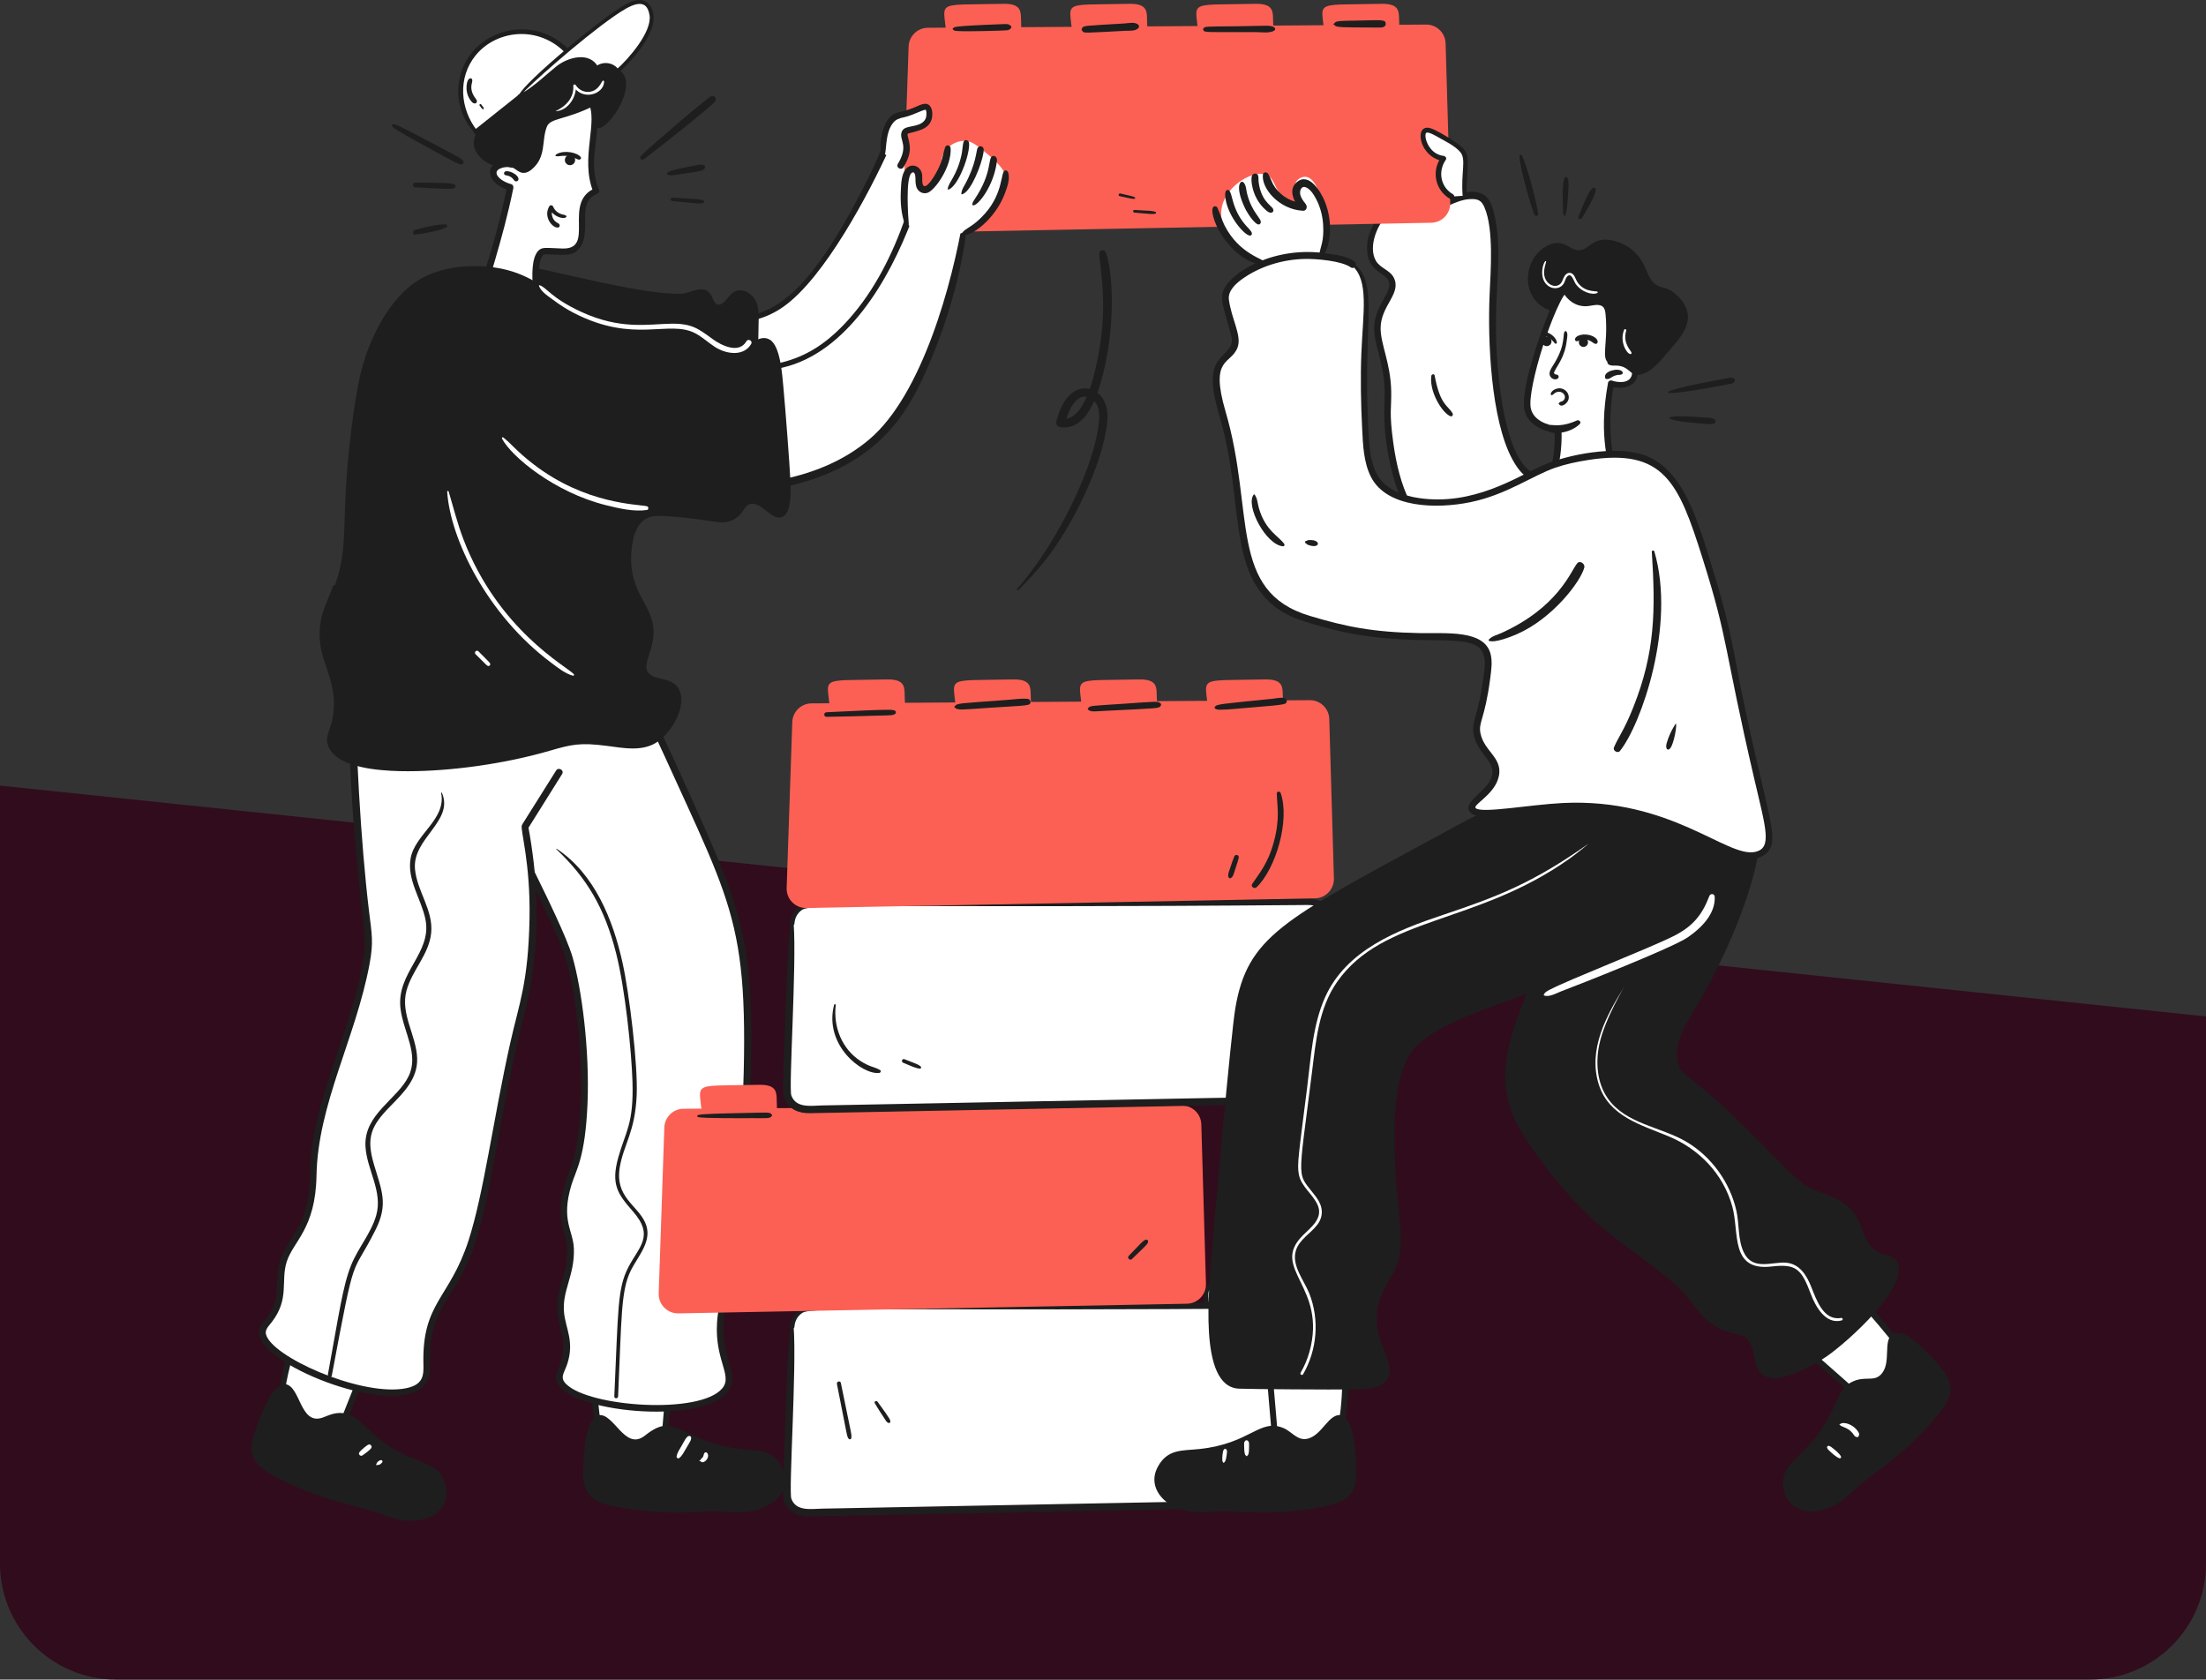
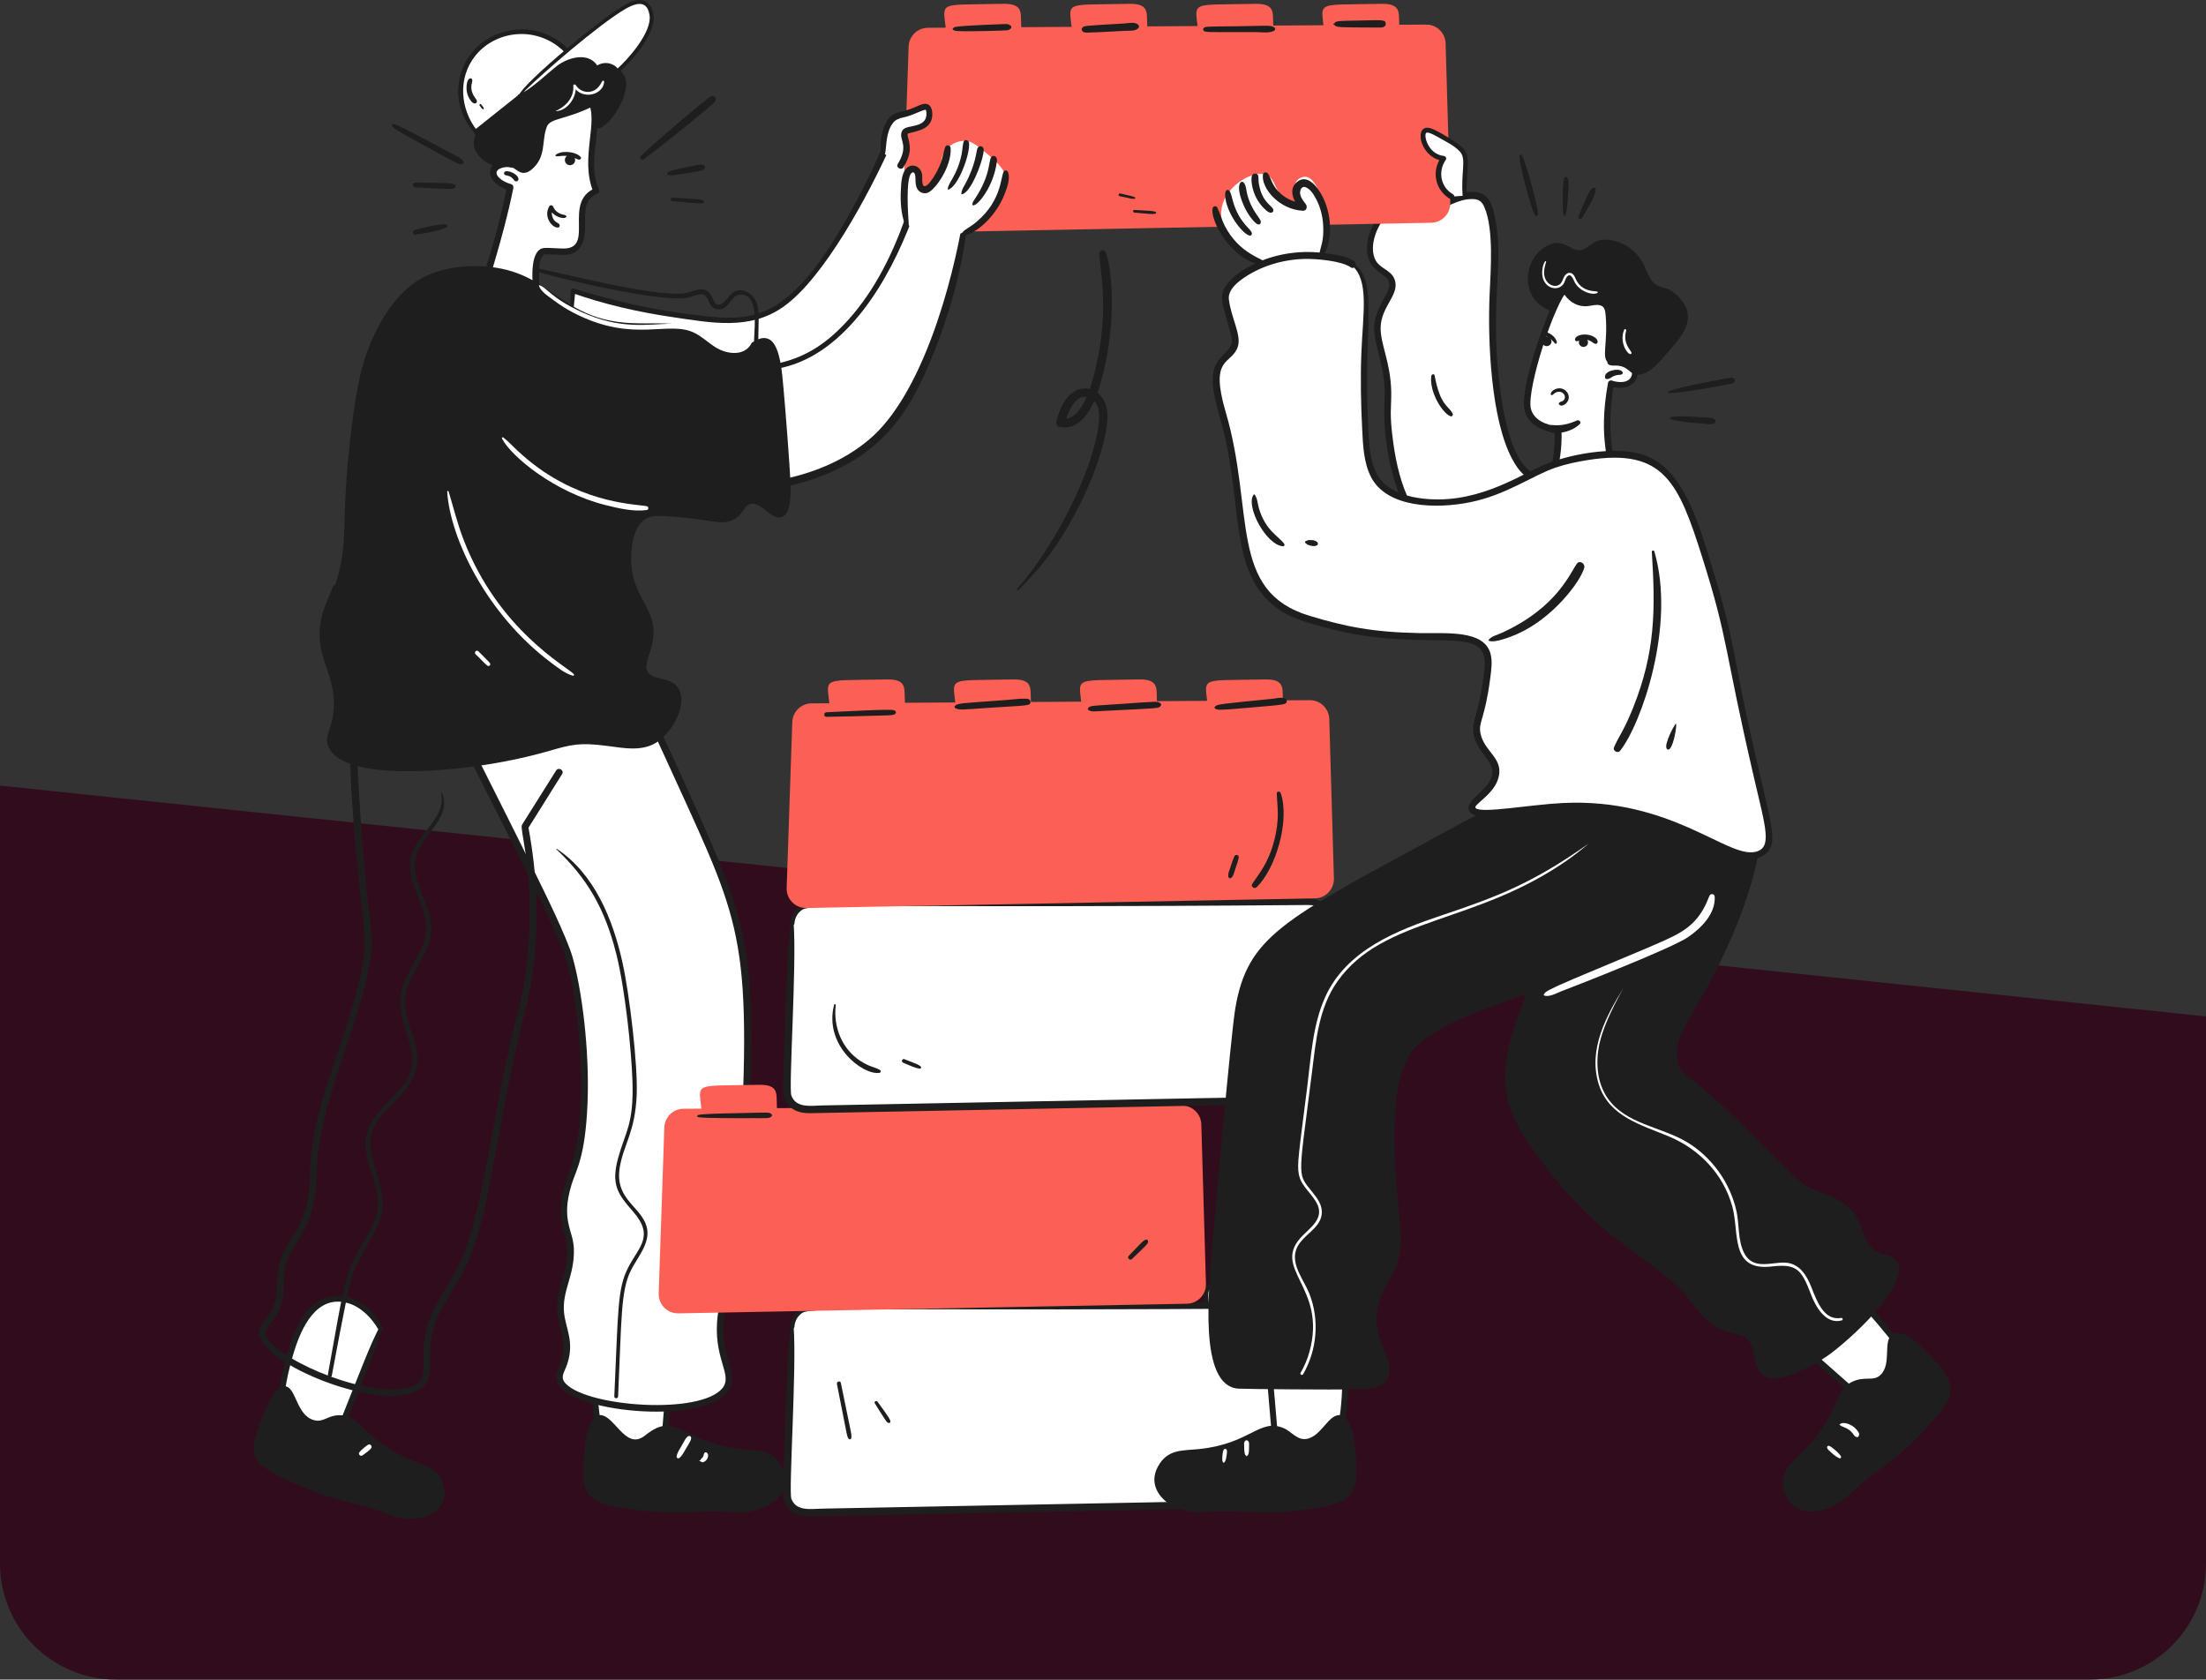
<svg xmlns="http://www.w3.org/2000/svg" width="570" height="434" viewBox="0 0 570 434" fill="none">
  <rect x="0" y="0" width="570" height="434" fill="#333333" stroke="none" />
  <path d="M570 262.651L0 203V404C0 420.569 13.431 434 30 434H540C556.569 434 570 420.569 570 404V262.651Z" fill="#310C1C" />
  <g clip-path="url(#clip0_47_1149)">
    <path d="M359.143 54.221C354.941 57.037 352.786 63.688 354.715 67.534C356.135 70.362 358.97 70.09 359.697 72.803C360.472 75.692 357.634 77.409 356.375 81.677C355.142 85.857 356.577 88.578 357.758 94.157C359.564 102.68 357.84 103.992 358.865 112.185C359.704 118.895 361.149 130.434 369.707 138.413C375.281 143.609 381.579 145.752 388.159 146.928C393.112 147.813 398.165 148.701 403.147 147.991C410.018 147.012 413.855 141.957 415.418 140.209C419.196 135.983 420.016 131.561 420.868 127.716C421.743 123.779 422.303 121.249 420.96 119.996C419.312 118.463 416.44 119.352 408.042 121.105C400.792 122.618 397.168 123.375 396.417 123.139C387.405 120.306 384.568 92.415 385.991 72.8C386.35 67.854 386.769 51.425 381.871 50.62C378.332 50.038 375.215 51.572 373.812 52.277C367.359 55.518 363.947 50.997 359.142 54.219L359.143 54.221Z" fill="white" />
    <path d="M358.912 53.826C354.917 56.289 352.463 61.512 353.441 66.177C353.953 68.624 355.569 69.825 357.495 71.171C361.828 74.2 355.33 77.662 355.081 84.46C354.915 88.975 357.719 93.938 357.792 101.382C357.824 104.648 356.937 111.21 359.757 122.248C362.944 134.716 370.376 142.85 382.196 146.43C386.876 147.846 396.763 149.659 402.707 148.935C407.621 148.338 411.684 145.727 414.93 142.081C418.778 137.758 420.055 135.404 421.606 128.396C422.276 125.364 424.258 119.206 419.549 118.455C417.437 118.118 415.596 118.714 405.131 120.875C397.102 122.534 396.809 122.682 395.357 121.699C390.054 118.109 388.02 104.653 387.322 98.278C385.05 77.511 388.717 67.645 386.255 56.009C385.358 51.765 384.045 49.408 379.887 49.57C377.211 49.674 375.012 50.785 372.623 51.834C367.506 54.08 363.411 50.615 358.806 53.642C358.09 54.112 358.746 55.264 359.482 54.801C363.737 52.123 367.445 55.765 373.146 53.569C375.67 52.597 377.842 51.311 380.668 51.436C382.272 51.506 382.968 52.181 383.589 53.637C385.989 59.278 385.174 69.896 384.902 75.916C384.355 88.014 385.228 108.479 390.77 118.689C394.417 125.409 397.374 124.08 400.375 123.515C419.866 119.85 422.229 117.125 420.385 125.887C419.226 131.394 418.202 138.391 410.059 144.218C404.7 148.052 398.121 147.679 391.905 146.689C385.924 145.737 379.98 144.475 374.774 141.222C365.024 135.127 361.548 125.518 360.013 114.475C358.889 106.397 359.572 105.483 359.467 100.983C359.297 93.705 356.699 88.93 356.734 84.756C356.781 78.943 362.123 75.942 360.189 71.848C359.216 69.787 356.693 69.357 355.546 67.447C353.347 63.779 355.969 57.266 359.467 54.547C359.879 54.227 359.348 53.561 358.914 53.829L358.912 53.826Z" fill="#1E1E1E" />
    <path d="M240.814 33.471C239.419 42.552 236.563 55.488 230.137 69.91C226.309 78.501 222.128 87.504 216.062 93.805C196.594 114.028 153.345 100.928 146.662 98.822C147.128 90.931 147.597 83.041 148.063 75.15C159.321 78.881 169.228 80.744 177.032 81.717C192.745 83.679 201.582 85.527 216.445 61.71C220.252 55.611 224.795 47.544 229.178 37.58C233.056 36.211 236.935 34.84 240.814 33.471Z" fill="white" />
    <path d="M240.285 33.324C236.824 50.587 231.262 67.971 222.496 83.231C215.498 95.416 207.172 102.429 188.753 103.723C175.372 104.663 159.753 101.8 146.89 97.982C147.103 98.261 147.314 98.541 147.527 98.82C147.61 96.849 147.475 94.875 147.443 92.902C147.326 85.821 148.328 79.389 148.662 75.149C148.408 75.342 148.155 75.535 147.901 75.729C156.156 78.631 164.78 80.605 173.427 81.891C184.046 83.47 193.753 85.371 202.411 79.274C213.034 71.793 224.606 49.891 229.958 38.036C229.777 38.175 229.597 38.315 229.416 38.453C233.305 37.117 237.194 35.783 241.078 34.436C242.291 34.016 241.761 32.065 240.546 32.5C228.36 36.881 228.688 36.714 228.393 37.119C227.746 38.01 227.189 40.887 221.239 52.041C203.561 85.172 193.818 83.15 177.777 81.137C167.702 79.872 157.919 77.552 148.22 74.564C147.832 74.445 147.474 74.766 147.458 75.144C147.302 79.1 147.446 83.041 147.118 86.98C146.143 98.662 145.111 99.215 146.428 99.653C165.873 106.141 194.349 110.101 211.278 99.038C220.9 92.751 225.974 81.632 230.514 71.484C235.932 59.369 239.914 46.688 241.358 33.465C241.425 32.852 240.403 32.715 240.282 33.318L240.285 33.324Z" fill="#1E1E1E" />
-     <path d="M136.954 69.27C142.896 70.844 172.259 78.125 178.092 76.191C179.568 75.701 181.292 74.864 182.536 75.799C183.697 76.672 183.716 78.701 185.061 79.245C186.049 79.644 187.144 78.952 187.84 78.145C188.536 77.338 189.093 76.349 190.035 75.854C191.694 74.984 193.833 76.125 194.715 77.779C195.596 79.433 195.56 81.408 195.502 83.283C194.83 105.175 195.276 107.027 193.185 108.778C191.793 109.944 189.768 109.818 187.963 109.629C181.812 108.986 175.628 108.337 169.672 106.669C155.454 102.686 144.18 92.978 140.524 85.796C136.778 78.436 136.951 69.273 136.951 69.27H136.954Z" fill="#1E1E1E" />
    <path d="M136.869 69.581C143.764 71.968 169.67 77.871 176.917 77.054C177.893 76.945 178.732 76.599 179.67 76.308C182.933 75.292 182.649 77.472 183.719 78.922C184.576 80.082 185.981 80.245 187.188 79.51C188.722 78.574 189.444 76.026 191.493 76.116C195.94 76.311 195.007 83.566 194.856 87.537C193.974 110.91 196.109 110.059 182.814 108.452C174.137 107.402 165.734 105.416 158.045 101.131C142.657 92.553 138.32 83.464 137.625 70.652C137.601 70.195 137.569 69.733 137.575 69.275C137.585 68.475 136.345 68.475 136.334 69.275C136.143 83.52 141.774 91.743 152.438 99.213C160.897 105.139 171.891 109.452 189.172 110.35C191.077 110.449 193.14 110.08 194.33 108.459C195.609 106.717 195.635 105.347 196.028 82.535C196.06 80.657 195.964 78.574 194.818 76.996C193.968 75.826 192.52 74.946 191.045 75.013C189.102 75.1 188.392 76.792 187.161 77.98C186.661 78.463 185.841 78.989 185.14 78.59C184.408 78.174 184.129 76.539 183.275 75.638C181.346 73.599 178.538 75.729 176.251 75.871C167.356 76.419 144.565 70.369 137.037 68.967C136.632 68.893 136.473 69.45 136.866 69.587L136.869 69.581Z" fill="#1E1E1E" />
    <path d="M173.999 344.708C173.135 354.848 172.27 364.989 171.407 375.129C166.212 376.24 160.633 375.737 155.467 373.367C152.314 358.437 153.089 346.047 158.155 342.266C160.061 340.843 162.214 340.399 162.214 340.399C168.008 339.203 173.02 343.779 173.999 344.706V344.708Z" fill="white" />
    <path d="M173.641 344.609C172.675 349.908 172.498 353.298 170.633 375.129C170.823 374.879 171.011 374.631 171.201 374.381C166.673 375.31 162.116 375.047 157.629 373.417C155.984 372.82 156.152 372.866 155.996 372.087C153.757 360.893 151.995 342.149 163.269 340.993C167.015 340.609 170.872 342.639 173.546 345.16C174.146 345.727 175.055 344.821 174.453 344.251C171.831 341.777 168.655 339.8 164.976 339.489C161.35 339.183 157.504 340.909 155.554 344.023C151.32 350.784 152.847 363.988 154.371 371.86C154.485 372.45 154.48 373.463 154.918 373.915C155.4 374.413 156.578 374.686 157.217 374.916C161.58 376.497 166.501 376.925 171.613 375.874C172.378 375.717 172.126 375.783 173.474 359.916C173.904 354.862 174.426 349.779 174.371 344.707C174.367 344.303 173.72 344.183 173.643 344.608L173.641 344.609Z" fill="#1E1E1E" />
    <path d="M154.725 366.245C151.993 366.896 151.524 373.993 151.341 376.739C150.71 386.27 151.781 387.909 163.889 389.507C177.178 391.26 180.489 389.341 189.787 390.156C198.014 390.875 206.224 384.921 200.565 377.816C197.541 374.02 193.057 376.227 184.449 373.648C176.801 371.357 174.797 367.954 170.457 369.275C167.346 370.221 167.009 372.384 164.389 372.45C159.651 372.567 157.554 365.572 154.724 366.247L154.725 366.245Z" fill="#1E1E1E" />
    <path d="M154.623 365.874C151.604 366.643 151.108 373.08 150.879 376.294C150.661 379.338 150.097 383.343 152.059 385.978C154.213 388.873 158.777 389.326 162.037 389.821C173.602 391.579 179.554 390.517 185.133 390.529C187.752 390.535 190.404 390.992 193.012 390.683C197.345 390.17 203.07 387.466 202.947 382.319C202.894 380.086 201.605 377.734 199.861 376.363C195.816 373.185 190.183 376.581 177.731 370.241C173.169 367.918 171.069 367.44 166.648 370.946C161.405 375.105 158.664 364.914 154.575 365.697C153.859 365.834 154.163 366.928 154.876 366.792C157.766 366.239 161.019 377.035 167.931 371.348C172.33 367.731 175.466 370.447 179.084 372.16C189.986 377.323 196.205 374.367 199.586 377.527C204.954 382.541 201.085 390.31 188.567 389.475C182.261 389.055 176.606 390.001 169.481 389.487C166.002 389.236 158.209 388.476 155.052 386.991C151.849 385.484 151.63 382.269 151.72 379.082C151.782 376.872 151.917 374.631 152.246 372.444C152.499 370.747 152.883 367.248 154.825 366.617C155.294 366.465 155.104 365.75 154.62 365.874H154.623Z" fill="#1E1E1E" />
    <path d="M98.318 343.206C94.555 352.66 90.794 362.113 87.033 371.566C81.741 371.118 76.546 369.016 72.288 365.248C73.591 350.044 77.919 338.412 83.862 336.266C86.098 335.459 88.287 335.658 88.287 335.658C94.178 336.198 97.65 342.033 98.318 343.206Z" fill="white" />
    <path d="M97.999 343.019C95.551 347.785 94.35 351.113 86.287 371.361C86.536 371.17 86.784 370.981 87.033 370.791C82.443 370.369 78.232 368.786 74.515 366.057C73.007 364.949 73.115 364.99 73.141 364.407C73.371 359.392 74.482 354.158 75.947 349.368C77.86 343.112 81.791 334.394 89.929 336.732C93.266 337.69 96.065 340.566 97.763 343.531C98.173 344.248 99.283 343.601 98.871 342.882C93.666 333.794 85.507 333.232 80.928 337.139C74.78 342.385 72.41 355.956 71.625 363.991C71.564 364.608 71.371 365.264 71.738 365.801C72.16 366.418 73.126 366.96 73.729 367.402C77.421 370.108 81.91 371.874 87.031 372.343C87.793 372.413 87.486 372.506 93.416 357.593C95.29 352.885 97.26 348.175 98.674 343.307C98.789 342.909 98.192 342.641 97.996 343.02L97.999 343.019Z" fill="#1E1E1E" />
    <path d="M73.639 358.218C70.836 358.047 68.332 364.701 67.364 367.277C64.001 376.215 64.551 378.095 75.678 383.141C87.887 388.68 91.612 387.807 100.276 391.288C107.941 394.366 117.521 391.055 114.163 382.61C112.368 378.098 107.438 378.907 99.946 373.938C93.289 369.523 92.357 365.685 87.82 365.686C84.57 365.688 83.62 367.661 81.095 366.961C76.526 365.697 76.545 358.393 73.641 358.216L73.639 358.218Z" fill="#1E1E1E" />
-     <path d="M73.639 357.832C70.473 357.695 68.095 363.967 66.95 366.98C64.474 373.495 63.487 376.837 69.349 380.526C73.396 383.073 81.156 386.544 91.72 389.204C99.969 391.282 101.265 392.74 105.181 392.973C113.474 393.465 117.544 387.609 114.274 381.608C112.39 378.151 107.757 377.815 102.395 374.792C95.332 370.812 93.421 366.465 89.81 365.397C86.841 364.52 84.76 365.862 83.24 366.351C77.423 368.221 77.691 358.079 73.641 357.653C72.917 357.577 72.922 358.713 73.641 358.788C75.027 358.934 75.719 361.313 76.206 362.366C78.037 366.328 80.37 368.801 84.473 367.08C90.204 364.673 92.077 368.146 95.551 371.24C104.701 379.39 111.536 377.946 113.616 382.66C115.527 386.989 113.718 390.605 108.648 391.602C103.9 392.534 99.844 390.292 95.429 388.986C88.836 387.036 85.237 386.858 75.274 382.33C72.181 380.924 66.894 378.677 66.18 375.351C65.585 372.578 68.147 366.312 69.334 363.738C70.081 362.12 71.507 358.653 73.641 358.608C74.138 358.597 74.135 357.858 73.641 357.837L73.639 357.832Z" fill="#1E1E1E" />
    <path d="M124.937 140.373C117.114 149.415 113.231 149.769 110.522 153.641C104.671 162.006 112.219 175.471 129.928 210.921C140.614 232.314 145.984 243.116 147.265 248.261C152.069 267.535 152.252 292.151 148.024 302.669C147.519 303.924 146.011 307.32 145.737 312.074C145.395 318.027 147.77 318.648 147.397 324.34C146.919 331.652 144.083 333.546 144.985 339.975C145.496 343.617 146.665 344.86 146.417 348.679C146.117 353.278 144.226 354.484 144.568 356.347C146.009 364.188 184.13 367.792 188.093 357.936C189.908 353.423 182.66 348.661 188.137 332.233C191.205 323.034 191.649 311.892 192.372 293.264C194.296 243.716 193.944 241.879 174.668 199.678C144.079 132.713 136.332 129.719 133.042 130.499C130.784 131.036 131.116 133.232 124.937 140.375V140.373Z" fill="white" />
    <path d="M124.604 140.04C119.068 146.12 116.615 147.299 112.806 150.268C104.978 156.367 107.597 164.969 111.235 174.13C117.775 190.597 133.87 219.452 143.271 240.333C145.26 244.75 148.074 250.29 149.637 268.219C150.483 277.933 150.775 293.513 147.145 302.559C145.09 307.684 144.08 313.158 145.751 318.532C146.645 321.407 146.741 324.161 146.205 327.137C145.267 332.348 142.61 335.235 144.855 343.371C147.224 351.951 142.767 353.831 143.872 357.021C146.627 364.969 180.89 368.232 187.883 359.863C189.694 357.695 189.282 355.249 188.525 352.739C185.697 343.349 187.018 339.09 189.432 330.996C191.594 323.746 192.22 315.103 192.635 307.548C195.743 251.066 194.58 242.703 183.134 216.331C175.52 198.789 154.08 151.403 141.75 135.596C139.177 132.298 135.176 127.814 131.673 130.112C129.969 131.231 129.072 134.495 124.443 139.875C123.859 140.554 124.843 141.548 125.431 140.865C127.268 138.731 129.053 136.588 130.635 134.254C131.471 133.02 132.414 130.834 134.355 131.383C134.89 131.534 135.088 131.652 134.817 131.529C145.056 136.18 169.398 190.284 174.383 201.205C192.305 240.462 194.329 242.727 190.869 307.548C189.57 331.884 186.934 328.895 185.486 339.633C183.953 350.998 189.602 355.226 186.609 358.769C180.835 365.606 152.259 363.566 146.286 357.642C144.518 355.889 145.818 354.775 146.59 352.39C148.451 346.646 146.175 343.352 145.749 339.249C145.155 333.517 148.495 329.669 148.285 322.705C148.139 317.859 144.845 315.466 147.665 306.139C148.826 302.302 151.234 299.251 151.811 285.027C152.366 271.317 150.334 255.64 147.931 247.3C146.437 242.119 140.76 230.663 138.379 225.805C117.778 183.798 107.094 166.482 109.785 156.955C111.513 150.833 116.042 151.798 125.27 140.701C125.652 140.242 125.019 139.58 124.604 140.033V140.04Z" fill="#1E1E1E" />
-     <path d="M135.926 188.181C143.89 154.312 141.423 128.199 131.266 124.146C126.435 122.217 118.536 124.757 117.003 125.243C107.193 128.356 101.72 135.368 99.659 138.011C91.404 148.588 89.656 162.971 91.655 201.355C93.816 242.851 96.545 239.184 94.47 249.737C90.896 267.916 81.39 285.959 80.955 302.192C80.876 305.166 81.064 309.172 79.224 314.313C76.779 321.142 73.536 322.174 72.659 328.539C72.162 332.143 72.95 333.642 71.675 337.207C70.14 341.502 67.992 342.138 67.816 344.004C67.074 351.854 102.778 365.593 109.268 357.287C112.278 353.433 106.5 347.279 116.287 332.84C122.856 323.151 125.109 308.753 128.48 290.745C134.868 256.612 135.435 262.071 136.839 249.879C138.183 238.209 138.217 227.662 135.619 213.697C138.571 208.982 141.523 204.266 144.476 199.552L135.926 188.182V188.181Z" fill="white" />
    <path d="M136.79 188.42C140.387 173.052 143.513 152.121 140.115 136.775C138.673 130.259 135.749 123.636 129.185 122.694C120.916 121.508 106.691 126.126 97.527 139.692C89.947 150.913 89.721 168.468 90.003 183.038C90.817 225.039 95.227 239.201 94.024 247.155C91.417 264.405 82.23 281.383 80.377 298.128C79.757 303.74 80.703 308.285 78.091 314.893C75.993 320.2 72.618 322.34 71.802 328.54C71.274 332.552 72.317 336.155 68.852 340.635C67.72 342.1 65.009 344.294 69.217 348.548C77.957 357.382 110.071 367.501 111.069 354.464C111.299 351.47 110.889 348.537 111.472 345.55C112.761 338.97 116.161 334.944 118.385 331.092C126.57 316.908 126.746 299.249 134.177 267.314C135.586 261.256 139.071 251.2 138.6 232.649C138.435 226.203 137.648 219.794 136.479 213.458C136.448 213.689 136.418 213.919 136.388 214.151C139.34 209.436 142.292 204.72 145.245 200.006C145.86 199.022 144.308 198.118 143.694 199.098C134.845 213.229 134.956 212.944 134.837 213.243C134.379 214.393 137.09 222.803 136.818 237.359C136.505 254.082 134.106 259.319 131.813 269.611C127.406 289.392 124.999 308.393 121.054 320.567C116.165 335.649 109.041 336.539 109.403 352.391C109.47 355.342 109.564 358.102 104.038 358.868C92.37 360.486 70.1 350.483 68.717 344.758C68.427 343.559 69.477 342.594 70.208 341.646C74.894 335.582 72.473 331.081 74.083 326.028C75.771 320.732 81.546 317.521 81.782 303.766C82.095 285.435 91.86 268.312 95.455 249.286C96.575 243.356 96.083 241.51 95.311 235.117C93.29 218.376 91.665 191.323 91.84 173.638C91.984 159.027 92.978 146.992 101.734 136.566C108.072 129.02 116.468 124.877 125.753 124.364C133.554 123.933 136.508 129.128 138.296 136.891C141.783 152.032 138.593 172.813 135.053 187.942C134.79 189.067 136.52 189.549 136.784 188.42H136.79Z" fill="#1E1E1E" />
    <path d="M244.631 10.931C244.296 -0.157 240.005 1.414 259.164 0.993C263.144 0.906 263.745 2.335 263.795 4.328C263.9 8.44 264.497 11.633 260.315 11.277C257.631 11.048 252.194 10.969 244.631 10.931Z" fill="#FC6054" />
    <path d="M277.195 10.931C276.86 -0.157 272.569 1.414 291.728 0.993C295.708 0.906 296.309 2.335 296.359 4.328C296.464 8.44 297.061 11.633 292.879 11.277C290.194 11.048 284.758 10.969 277.195 10.931Z" fill="#FC6054" />
    <path d="M309.76 10.931C309.425 -0.157 305.134 1.414 324.293 0.993C328.273 0.906 328.874 2.335 328.924 4.328C329.029 8.44 329.626 11.633 325.444 11.277C322.759 11.048 317.323 10.969 309.76 10.931Z" fill="#FC6054" />
    <path d="M342.323 10.931C341.989 -0.157 337.697 1.414 356.857 0.993C360.837 0.906 361.437 2.335 361.487 4.328C361.592 8.44 362.19 11.633 358.008 11.277C355.323 11.048 349.886 10.969 342.323 10.931Z" fill="#FC6054" />
    <path d="M234.775 12.02C234.29 26.305 233.807 40.59 233.322 54.876C233.224 57.744 235.549 60.108 238.413 60.053C282.216 59.221 326.017 58.39 369.82 57.558C372.601 57.505 374.804 55.189 374.723 52.403L373.525 11.214C373.446 8.494 371.213 6.334 368.496 6.351C325.578 6.626 282.658 6.902 239.74 7.178C237.059 7.194 234.866 9.33 234.777 12.017L234.775 12.02Z" fill="#FC6054" />
    <path d="M214.571 341.754C214.237 330.667 209.945 332.237 229.105 331.817C233.085 331.73 233.685 333.159 233.736 335.151C233.84 339.264 234.438 342.457 230.256 342.1C227.571 341.872 222.135 341.792 214.571 341.754Z" fill="white" />
    <path d="M215.042 341.754C215.161 339.101 214.165 334.796 214.668 333.587C215.15 332.43 218.574 332.619 226.462 332.499C228.547 332.467 232.13 331.984 232.879 333.771C233.247 334.65 233.121 335.779 233.155 336.706C233.209 338.227 233.611 341.035 231.587 341.428C230.297 341.678 231.589 341.203 214.573 341.112C213.747 341.107 213.746 342.393 214.573 342.397C218.277 342.415 224.749 342.446 228.506 342.627C230.674 342.732 234.278 343.674 234.451 338.682C234.734 330.578 232.884 331.134 226.172 331.235C211.148 331.46 212.868 330.461 214.101 341.754C214.167 342.347 215.015 342.373 215.042 341.754Z" fill="#1E1E1E" />
    <path d="M247.136 341.754C246.802 330.667 242.51 332.237 261.67 331.817C265.65 331.73 266.25 333.159 266.3 335.151C266.405 339.264 267.003 342.457 262.821 342.1C260.136 341.872 254.699 341.792 247.136 341.754Z" fill="white" />
    <path d="M247.606 341.754C247.724 339.101 246.729 334.796 247.232 333.587C247.714 332.43 251.137 332.619 259.026 332.499C261.11 332.467 264.693 331.984 265.443 333.771C265.811 334.65 265.685 335.779 265.718 336.706C265.773 338.227 266.174 341.035 264.151 341.428C262.86 341.678 264.152 341.203 247.136 341.112C246.311 341.107 246.309 342.393 247.136 342.397C250.841 342.415 257.313 342.446 261.069 342.627C263.237 342.732 266.842 343.674 267.015 338.682C267.298 330.578 265.448 331.134 258.736 331.235C243.711 331.46 245.432 330.461 246.665 341.754C246.73 342.347 247.579 342.373 247.606 341.754Z" fill="#1E1E1E" />
    <path d="M279.7 341.754C279.366 330.667 275.074 332.237 294.234 331.817C298.214 331.73 298.814 333.159 298.864 335.151C298.969 339.264 299.567 342.457 295.385 342.1C292.7 341.872 287.263 341.792 279.7 341.754Z" fill="white" />
    <path d="M280.171 341.754C280.29 339.101 279.294 334.796 279.797 333.587C280.279 332.43 283.703 332.619 291.591 332.499C293.676 332.467 297.259 331.984 298.008 333.771C298.376 334.65 298.25 335.779 298.284 336.706C298.338 338.227 298.74 341.035 296.716 341.428C295.425 341.678 296.718 341.203 279.702 341.112C278.876 341.107 278.875 342.393 279.702 342.397C283.406 342.415 289.878 342.446 293.635 342.627C295.802 342.732 299.407 343.674 299.58 338.682C299.863 330.578 298.013 331.134 291.301 331.235C276.276 331.46 277.997 330.461 279.23 341.754C279.296 342.347 280.144 342.373 280.171 341.754Z" fill="#1E1E1E" />
    <path d="M312.265 341.754C311.931 330.667 307.639 332.237 326.799 331.817C330.779 331.73 331.379 333.159 331.429 335.151C331.534 339.264 332.132 342.457 327.95 342.1C325.265 341.872 319.828 341.792 312.265 341.754Z" fill="white" />
    <path d="M312.735 341.754C312.853 339.101 311.858 334.796 312.361 333.587C312.843 332.43 316.266 332.619 324.155 332.499C326.239 332.467 329.822 331.984 330.572 333.771C330.94 334.65 330.814 335.779 330.847 336.706C330.902 338.227 331.303 341.035 329.28 341.428C327.989 341.678 329.281 341.203 312.265 341.112C311.44 341.107 311.438 342.393 312.265 342.397C315.97 342.415 322.442 342.446 326.198 342.627C328.366 342.732 331.97 343.674 332.144 338.682C332.427 330.578 330.576 331.134 323.865 331.235C308.84 331.46 310.561 330.461 311.794 341.754C311.859 342.347 312.707 342.373 312.735 341.754Z" fill="#1E1E1E" />
    <path d="M204.715 342.844C204.23 357.129 203.747 371.414 203.262 385.699C203.164 388.567 205.489 390.931 208.353 390.877C252.156 390.045 295.957 389.213 339.76 388.381C342.541 388.328 344.743 386.013 344.663 383.227L343.465 342.038C343.386 339.317 341.153 337.157 338.436 337.174C295.518 337.45 252.598 337.725 209.68 338.001C206.999 338.018 204.806 340.153 204.717 342.84L204.715 342.844Z" fill="white" />
    <path d="M204.372 342.749C203.479 348.947 203.411 352.815 202.555 377.95C202.286 385.877 202.12 386.739 202.803 388.289C203.985 390.969 206.518 391.888 209.262 391.836C213.203 391.762 323.542 389.635 339.304 389.265C343.126 389.175 345.622 386.438 345.511 382.652C344.254 339.762 344.522 341.328 343.765 339.701C342.526 337.037 340.01 336.315 337.297 336.33C256.042 336.786 288.373 336.868 254.493 337.172C208.232 337.587 209.582 337.281 208.146 337.701C205.82 338.382 204.314 340.464 204.159 342.847C204.112 343.563 205.224 343.559 205.27 342.847C205.366 341.377 206.067 340.048 207.319 339.241C210.028 337.494 234.392 338.891 336.615 338.05C338.088 338.038 339.555 337.888 340.827 338.775C341.919 339.535 342.521 340.732 342.606 342.045C342.612 342.137 343.885 383.41 343.707 384.247C342.927 387.926 339.014 387.541 336.122 387.573C316.455 387.797 335.932 387.472 212.446 389.83C209.62 389.883 205.709 390.634 204.472 387.262C203.748 385.289 205.878 353.455 205.072 342.848C205.044 342.478 204.434 342.329 204.373 342.754L204.372 342.749Z" fill="#1E1E1E" />
    <path d="M181.509 290.254C181.174 279.167 176.883 280.737 196.042 280.317C200.022 280.23 200.623 281.659 200.673 283.651C200.778 287.764 201.375 290.957 197.193 290.6C194.508 290.372 189.072 290.293 181.509 290.254Z" fill="#FC6054" />
    <path d="M214.073 290.254C213.738 279.167 209.447 280.737 228.606 280.317C232.586 280.23 233.187 281.659 233.237 283.651C233.342 287.764 233.939 290.957 229.757 290.6C227.072 290.372 221.636 290.293 214.073 290.254Z" fill="#FC6054" />
    <path d="M246.638 290.254C246.303 279.167 242.012 280.737 261.171 280.317C265.151 280.23 265.752 281.659 265.802 283.651C265.907 287.764 266.504 290.957 262.322 290.6C259.637 290.372 254.201 290.293 246.638 290.254Z" fill="#FC6054" />
    <path d="M279.201 290.254C278.867 279.167 274.575 280.737 293.735 280.317C297.715 280.23 298.315 281.659 298.365 283.651C298.47 287.764 299.068 290.957 294.886 290.6C292.201 290.372 286.764 290.293 279.201 290.254Z" fill="#FC6054" />
    <path d="M171.653 291.344C171.168 305.629 170.685 319.914 170.2 334.199C170.102 337.067 172.427 339.431 175.291 339.377C219.094 338.545 262.895 337.713 306.698 336.882C309.479 336.828 311.681 334.513 311.601 331.727L310.403 290.538C310.324 287.817 308.091 285.657 305.374 285.674C262.456 285.95 219.536 286.225 176.618 286.501C173.936 286.518 171.744 288.654 171.655 291.341L171.653 291.344Z" fill="#FC6054" />
    <path d="M214.571 237.569C214.237 226.482 209.945 228.052 229.105 227.632C233.085 227.545 233.685 228.974 233.736 230.966C233.84 235.079 234.438 238.272 230.256 237.915C227.571 237.687 222.135 237.608 214.571 237.569Z" fill="white" />
    <path d="M215.042 237.569C215.161 234.916 214.165 230.611 214.668 229.402C215.15 228.246 218.574 228.434 226.462 228.314C228.547 228.282 232.13 227.799 232.879 229.586C233.247 230.465 233.121 231.594 233.155 232.521C233.209 234.042 233.611 236.85 231.587 237.243C230.297 237.493 231.589 237.018 214.573 236.927C213.747 236.922 213.746 238.208 214.573 238.212C218.277 238.231 224.749 238.261 228.506 238.442C230.674 238.547 234.278 239.489 234.451 234.497C234.734 226.393 232.884 226.949 226.172 227.05C211.148 227.275 212.868 226.276 214.101 237.569C214.167 238.162 215.015 238.188 215.042 237.569Z" fill="#1E1E1E" />
    <path d="M247.136 237.569C246.802 226.482 242.51 228.052 261.67 227.632C265.65 227.545 266.25 228.974 266.3 230.966C266.405 235.079 267.003 238.272 262.821 237.915C260.136 237.687 254.699 237.608 247.136 237.569Z" fill="white" />
    <path d="M247.606 237.569C247.724 234.916 246.729 230.611 247.232 229.402C247.714 228.246 251.137 228.434 259.026 228.314C261.11 228.282 264.693 227.799 265.443 229.586C265.811 230.465 265.685 231.594 265.718 232.521C265.773 234.042 266.174 236.85 264.151 237.243C262.86 237.493 264.152 237.018 247.136 236.927C246.311 236.922 246.309 238.208 247.136 238.212C250.841 238.231 257.313 238.261 261.069 238.442C263.237 238.547 266.842 239.489 267.015 234.497C267.298 226.393 265.448 226.949 258.736 227.05C243.711 227.275 245.432 226.276 246.665 237.569C246.73 238.162 247.579 238.188 247.606 237.569Z" fill="#1E1E1E" />
    <path d="M279.7 237.569C279.366 226.482 275.074 228.052 294.234 227.632C298.214 227.545 298.814 228.974 298.864 230.966C298.969 235.079 299.567 238.272 295.385 237.915C292.7 237.687 287.263 237.608 279.7 237.569Z" fill="white" />
    <path d="M280.171 237.569C280.29 234.916 279.294 230.611 279.797 229.402C280.279 228.246 283.703 228.434 291.591 228.314C293.676 228.282 297.259 227.799 298.008 229.586C298.376 230.465 298.25 231.594 298.284 232.521C298.338 234.042 298.74 236.85 296.716 237.243C295.425 237.493 296.718 237.018 279.702 236.927C278.876 236.922 278.875 238.208 279.702 238.212C283.406 238.231 289.878 238.261 293.635 238.442C295.802 238.547 299.407 239.489 299.58 234.497C299.863 226.393 298.013 226.949 291.301 227.05C276.276 227.275 277.997 226.276 279.23 237.569C279.296 238.162 280.144 238.188 280.171 237.569Z" fill="#1E1E1E" />
    <path d="M312.265 237.569C311.931 226.482 307.639 228.052 326.799 227.632C330.779 227.545 331.379 228.974 331.429 230.966C331.534 235.079 332.132 238.272 327.95 237.915C325.265 237.687 319.828 237.608 312.265 237.569Z" fill="white" />
    <path d="M312.735 237.569C312.853 234.916 311.858 230.611 312.361 229.402C312.843 228.246 316.266 228.434 324.155 228.314C326.239 228.282 329.822 227.799 330.572 229.586C330.94 230.465 330.814 231.594 330.847 232.521C330.902 234.042 331.303 236.85 329.28 237.243C327.989 237.493 329.281 237.018 312.265 236.927C311.44 236.922 311.438 238.208 312.265 238.212C315.97 238.231 322.442 238.261 326.198 238.442C328.366 238.547 331.97 239.489 332.144 234.497C332.427 226.393 330.576 226.949 323.865 227.05C308.84 227.275 310.561 226.276 311.794 237.569C311.859 238.162 312.707 238.188 312.735 237.569Z" fill="#1E1E1E" />
    <path d="M204.715 238.659C204.23 252.944 203.747 267.229 203.262 281.514C203.164 284.382 205.489 286.746 208.353 286.692C252.156 285.86 295.957 285.028 339.76 284.196C342.541 284.143 344.743 281.828 344.663 279.042L343.465 237.853C343.386 235.132 341.153 232.972 338.436 232.989C295.518 233.265 252.598 233.54 209.68 233.816C206.999 233.833 204.806 235.968 204.717 238.656L204.715 238.659Z" fill="white" />
    <path d="M204.372 238.563C203.479 244.761 203.411 248.628 202.555 273.764C202.286 281.691 202.12 282.553 202.803 284.102C203.985 286.783 206.518 287.701 209.262 287.65C213.203 287.575 323.542 285.449 339.304 285.078C343.126 284.989 345.622 282.251 345.511 278.466C344.254 235.575 344.522 237.141 343.765 235.515C342.526 232.85 340.01 232.128 337.297 232.144C256.042 232.599 288.373 232.681 254.493 232.986C208.232 233.4 209.582 233.094 208.146 233.514C205.82 234.195 204.314 236.278 204.159 238.66C204.112 239.376 205.224 239.373 205.27 238.66C205.366 237.19 206.067 235.862 207.319 235.054C210.028 233.307 234.392 234.704 336.615 233.863C338.088 233.851 339.555 233.702 340.827 234.588C341.919 235.348 342.521 236.546 342.606 237.859C342.612 237.95 343.885 279.223 343.707 280.061C342.927 283.739 339.014 283.354 336.122 283.386C316.455 283.61 335.932 283.286 212.446 285.644C209.62 285.697 205.709 286.448 204.472 283.075C203.748 281.103 205.878 249.268 205.072 238.662C205.044 238.291 204.434 238.142 204.373 238.567L204.372 238.563Z" fill="#1E1E1E" />
    <path d="M214.571 185.507C214.236 174.42 209.945 175.99 229.104 175.57C233.084 175.483 233.685 176.912 233.735 178.904C233.84 183.017 234.437 186.21 230.255 185.853C227.57 185.625 222.134 185.545 214.571 185.507Z" fill="#FC6054" />
    <path d="M247.136 185.507C246.802 174.42 242.51 175.99 261.67 175.57C265.65 175.483 266.25 176.912 266.3 178.904C266.405 183.017 267.003 186.21 262.821 185.853C260.136 185.625 254.699 185.545 247.136 185.507Z" fill="#FC6054" />
    <path d="M279.7 185.507C279.365 174.42 275.074 175.99 294.233 175.57C298.213 175.483 298.814 176.912 298.864 178.904C298.969 183.017 299.566 186.21 295.384 185.853C292.699 185.625 287.263 185.545 279.7 185.507Z" fill="#FC6054" />
    <path d="M312.265 185.507C311.931 174.42 307.639 175.99 326.799 175.57C330.779 175.483 331.379 176.912 331.429 178.904C331.534 183.017 332.132 186.21 327.95 185.853C325.265 185.625 319.828 185.545 312.265 185.507Z" fill="#FC6054" />
    <path d="M204.715 186.596C204.23 200.882 203.747 215.167 203.262 229.452C203.164 232.32 205.489 234.684 208.353 234.63C252.156 233.798 295.957 232.966 339.76 232.134C342.541 232.081 344.743 229.766 344.663 226.98L343.465 185.791C343.386 183.07 341.153 180.91 338.436 180.927C295.518 181.203 252.598 181.478 209.68 181.754C206.999 181.771 204.806 183.906 204.717 186.593L204.715 186.596Z" fill="#FC6054" />
    <path d="M459.013 342.064C466.736 348.88 474.46 355.697 482.183 362.514C486.908 360.084 490.915 356.162 493.423 351.054C485.514 341.077 466.229 317.161 467.4 329.78C463.78 333.063 460.854 337.232 459.013 342.064Z" fill="white" />
    <path d="M458.751 342.327C462.64 346.446 465.82 349.097 481.637 363.063C481.908 363.303 482.253 363.353 482.574 363.185C487.558 360.58 491.576 356.484 494.094 351.449C494.266 351.106 494.202 350.795 493.972 350.506C486.812 341.471 467.069 316.541 466.588 328.452C466.576 328.737 466.731 329.357 466.622 329.597C466.78 329.245 466.018 330.044 466.062 330.001C462.853 333.148 459.812 337.529 458.394 341.895C458.174 342.576 459.262 343.06 459.566 342.39C464.118 332.35 467.488 331.285 468.055 330.166C468.227 329.827 468.127 329.437 468.116 329.073C468.055 326.795 468.633 326.555 470.301 327.43C476.154 330.501 488.737 346.39 492.873 351.604C492.832 351.29 492.793 350.975 492.752 350.661C490.342 355.482 486.563 359.35 481.792 361.845C482.104 361.886 482.417 361.926 482.729 361.967C467.167 348.237 463.783 345.104 459.198 341.744C458.849 341.488 458.47 342.032 458.75 342.327H458.751Z" fill="#1E1E1E" />
    <path d="M489.506 345.066C492.034 343.84 496.875 349.042 498.748 351.054C505.248 358.041 505.453 359.988 497.077 368.894C487.886 378.668 484.109 379.278 477.417 385.798C471.496 391.565 461.377 392.152 461.28 383.062C461.228 378.205 466.094 377.076 471.14 369.627C475.622 363.009 475.027 359.103 479.225 357.377C482.232 356.14 483.858 357.602 485.929 355.994C489.675 353.084 486.887 346.336 489.506 345.066Z" fill="#1E1E1E" />
    <path d="M489.609 345.438C492.154 344.457 496.893 349.73 499.093 352.163C501.929 355.298 504.164 357.849 502.215 361.593C500.424 365.031 493.939 371.382 491.186 373.847C488.196 376.523 484.907 378.789 481.751 381.254C478.449 383.833 475.708 387.314 471.663 388.753C468.446 389.899 464.08 389.981 462.444 386.362C461.661 384.63 461.494 382.334 462.356 380.602C463.989 377.32 470.26 374.374 475.286 363.033C476.931 359.321 478.133 357.366 482.793 357.392C485.863 357.409 488.205 355.966 488.635 351.1C488.763 349.648 488.258 346.399 489.793 345.558C490.433 345.208 489.862 344.227 489.222 344.577C486.215 346.224 489.007 352.405 485.842 355.327C483.953 357.071 481.806 355.458 478.487 357.097C474.868 358.884 474.513 363.286 471.263 368.431C467.3 374.707 462.798 377.085 461.339 380.246C459.382 384.487 461.945 391.515 469.516 390.47C474.903 389.727 477.92 385.967 480.603 383.69C486.019 379.093 489.877 377.476 497.487 369.307C505.961 360.21 506.621 357.764 496.767 348.318C494.877 346.507 491.782 343.593 489.313 344.734C488.922 344.915 489.202 345.596 489.609 345.439V345.438Z" fill="#1E1E1E" />
    <path d="M327.167 344.708C328.03 354.848 328.895 364.989 329.759 375.129C334.953 376.24 340.533 375.737 345.698 373.367C348.851 358.437 348.076 346.047 343.011 342.266C341.104 340.843 338.951 340.399 338.951 340.399C333.158 339.203 328.146 343.779 327.167 344.706V344.708Z" fill="white" />
    <path d="M326.797 344.708C326.741 349.966 327.086 352.763 328.986 375.129C329.014 375.454 329.205 375.805 329.555 375.877C338.508 377.719 345.773 374.41 346.249 373.918C346.683 373.469 346.682 372.45 346.796 371.863C349.151 359.712 350.56 340.967 338.248 339.529C333.846 339.016 329.804 341.34 326.715 344.254C326.113 344.822 327.021 345.73 327.623 345.163C334.075 339.078 341.618 340.071 344.531 345.276C348.003 351.482 346.793 363.181 345.534 370.183C345.023 373.022 345.3 372.797 343.342 373.49C339.158 374.971 334.702 375.356 329.967 374.384C330.157 374.634 330.345 374.882 330.535 375.132C328.682 353.433 328.486 349.869 327.527 344.612C327.451 344.192 326.803 344.303 326.799 344.711L326.797 344.708Z" fill="#1E1E1E" />
    <path d="M346.44 366.245C349.172 366.896 349.642 373.993 349.825 376.739C350.455 386.27 349.385 387.909 337.276 389.507C323.988 391.26 320.677 389.341 311.379 390.156C303.151 390.875 294.942 384.921 300.6 377.816C303.624 374.02 308.109 376.227 316.717 373.648C324.365 371.357 326.369 367.954 330.709 369.275C333.819 370.221 334.157 372.384 336.776 372.45C341.515 372.567 343.611 365.572 346.442 366.247L346.44 366.245Z" fill="#1E1E1E" />
    <path d="M346.338 366.617C348.832 367.427 349.207 374.41 349.379 377.559C349.72 383.792 349.409 386.322 343.746 387.803C333.386 390.509 318.928 389.332 315.775 389.358C313.407 389.378 311.019 389.778 308.655 389.573C304.252 389.192 297.593 386.052 299.597 380.552C302.149 373.543 307.818 377.396 318.416 373.677C324.41 371.574 327.048 368.526 330.917 369.939C333.682 370.949 336.492 376.25 342.241 370.072C343.141 369.105 344.727 366.495 346.288 366.794C347.001 366.929 347.305 365.836 346.589 365.699C343.348 365.079 341.726 370.759 337.945 371.743C335.265 372.44 333.839 369.929 331.619 369.007C325.423 366.433 323.179 373.032 309.884 374.43C305.421 374.899 301.695 374.366 299.164 379.013C296.639 383.647 299.839 387.973 304.226 389.719C306.902 390.784 309.617 390.849 312.446 390.657C319.479 390.179 325.56 391.397 334.316 390.452C337.828 390.072 344.856 389.305 347.736 387.291C350.311 385.49 350.527 382.334 350.455 379.44C350.402 377.333 350.253 375.21 349.981 373.12C349.651 370.591 349.016 366.503 346.542 365.874C346.06 365.75 345.867 366.465 346.337 366.617H346.338Z" fill="#1E1E1E" />
    <path d="M432.447 181.979C426.407 200.898 424.293 190.735 400.549 244.493C391.982 263.885 388.311 274.013 390.229 283.034C391.73 290.091 395.032 294.408 401.335 302.646C415.485 321.142 430.259 325.842 437.783 336.065C439.005 337.725 441.392 341.375 445.901 343.151C448.686 344.248 449.706 343.616 451.422 344.929C455.138 347.773 453.081 352.829 456.155 354.809C458.259 356.164 461.175 355.054 464.93 353.624C470.381 351.547 473.974 348.531 475.283 347.4C476.33 346.493 492.799 332.065 489.48 326.357C488.414 324.525 486.268 325.751 483.367 323.197C480.208 320.413 480.897 317.378 478.398 313.981C475.935 310.633 472.604 309.958 469.218 308.575C462.935 306.01 462.301 303.388 448.865 290.556C434.52 276.856 433.821 278.566 432.916 275.515C430.134 266.14 439.107 261.61 448.397 237.443C455.694 218.459 454.472 210.029 453.779 206.649C453.338 204.498 451.535 199.969 447.929 190.91C441.57 174.936 439.68 173.009 438.078 173.05C435.191 173.123 433.21 179.597 432.448 181.981L432.447 181.979Z" fill="#1E1E1E" />
    <path d="M431.869 181.82C428.828 190.961 426.911 192.976 422.478 199.785C411.271 216.996 397.288 249.027 393.031 260.371C387.704 274.563 386.655 283.54 395.263 295.891C410.327 317.504 419.903 321.04 430.925 330.219C435.729 334.219 436.65 336.091 438.607 338.539C443.862 345.116 448.864 344.265 450.556 345.275C454.525 347.643 452.033 354.236 456.695 355.867C459.159 356.73 462.011 355.471 464.293 354.599C467.019 353.555 469.621 352.132 472.022 350.472C477.511 346.676 493.294 332.481 490.272 326.21C489.369 324.336 487.315 324.5 485.657 323.749C482.738 322.429 481.868 319.699 480.845 316.939C477.803 308.742 471.249 309.35 466.245 306.112C461.842 303.263 452.306 291.432 438.535 280.085C434.931 277.115 433.625 276.934 433.315 272.988C432.93 268.085 436.366 263.532 440.393 256.411C447.547 243.761 457.517 220.905 454.659 206.65C453.855 202.643 446.494 184.993 444.82 181.264C443.164 177.574 440.569 170.857 436.927 172.456C434.228 173.641 432.597 178.692 431.623 181.75C431.287 182.802 432.938 183.253 433.272 182.205C434.011 179.888 435.887 173.813 438.29 173.912C437.992 173.9 438.632 174.049 438.447 173.967C441.418 175.271 450.457 199.55 451.58 202.6C453.152 206.865 453.893 209.831 453.216 216.19C452.175 225.999 447.426 238.552 443.154 247.396C438.525 256.982 434.151 262.775 432.386 267.607C431.241 270.742 430.84 275.52 433.413 278.125C436.427 281.174 438.436 280.874 459.238 302.118C467.312 310.363 467.446 308.032 474.028 311.396C476.795 312.809 478.474 315.085 479.491 317.979C482.838 327.513 487.66 324.769 488.849 326.801C489.436 327.803 489.135 329.113 488.79 330.14C487.676 333.453 485.199 336.376 482.94 338.967C474.033 349.179 469.314 351.781 461.27 354.186C453.608 356.477 455.671 350.079 453.656 346.367C451.126 341.712 447.137 344.617 441.722 339.489C438.16 336.118 438.628 334.019 429.646 327.076C422.906 321.867 414.48 316.566 406.022 307.018C402.879 303.47 397.204 296.022 394.947 292.358C387.426 280.154 390.763 270.333 396.114 256.982C402.142 241.946 412.921 218.474 421.011 205.014C426.571 195.765 429.535 193.492 433.029 182.133C433.257 181.392 432.117 181.087 431.875 181.815L431.869 181.82Z" fill="#1E1E1E" />
    <path d="M453.534 201.578C421.902 197.27 400.055 203.68 388.349 208.396C383.613 210.303 375.858 214.541 360.347 223.018C318.861 245.687 321.061 246.427 317.753 281.503C312.428 337.983 310.427 353.389 318.61 357.75C319.34 358.139 319.438 358.059 331.525 358.168C352.518 358.355 356.287 358.588 357.752 356.093C360.308 351.739 353.084 346.458 355.514 336.851C356.414 333.296 357.179 332.746 359.266 328.86C362.318 323.183 361.179 317.918 360.37 309.557C359.765 303.3 359.175 291.334 359.922 285.127C359.922 285.127 360.568 279.745 362.01 275.188C365.457 264.292 385.281 259.914 408.068 251.073C443.771 237.221 449.422 226.893 451.056 223.411C454.831 215.375 454.432 207.17 453.532 201.576L453.534 201.578Z" fill="#1E1E1E" />
    <path d="M453.636 201.206C430.831 197.41 408.334 199.971 390.477 206.684C383.543 209.29 377.061 212.982 370.565 216.507C331.508 237.705 322.291 242.058 319.175 260.628C318.047 267.349 313.784 315.225 313.267 321.778C312.385 332.977 309.515 358.283 320.076 358.829C322.758 358.967 345.174 359.101 348.879 359.033C352.357 358.969 358.42 359.377 359.01 354.662C359.396 351.578 356.749 348.027 355.934 343.471C354.627 336.158 358.932 331.369 360.373 328.208C363.774 320.75 360.737 315.486 360.32 296.116C360.156 288.484 360.422 275.729 366.044 270.233C371.824 264.583 384.255 260.47 395.014 256.645C410.532 251.128 436.065 241.763 447.512 229.714C452.746 224.204 454.8 216.646 454.843 209.183C454.858 206.542 454.425 204.036 454.014 201.442C453.914 200.808 452.953 201.078 453.052 201.707C453.802 206.452 453.71 213.977 451.65 219.999C449.413 226.542 445.61 230.268 439.263 234.704C413.675 252.59 376.339 257.87 364.869 269.372C359.609 274.647 358.815 286.265 358.865 293.72C358.999 313.991 362.106 318.895 359.71 326.086C358.219 330.563 354.409 333.451 354.311 340.615C354.218 347.285 358.287 351.736 357.451 354.876C356.708 357.666 352.412 357.386 348.988 357.452C347.933 357.471 320.043 357.488 319.062 357.094C319.371 357.219 318.896 357.001 318.816 356.952C311.979 352.888 313.224 338.421 316.347 304.866C320.179 263.687 320.234 259.532 322.886 252.808C327.259 241.719 341.314 234.451 355.141 226.806C386.483 209.476 404.398 196.877 453.534 201.957C453.961 202.001 454.064 201.272 453.636 201.2V201.206Z" fill="#1E1E1E" />
    <path d="M413.713 72.28C410.87 70.893 407.647 72.104 406.82 72.449C405.082 73.174 402.258 74.946 397.013 92.328C393.551 103.798 394.364 106.12 395.78 107.94C397.566 110.237 400.556 110.883 402.59 111.081C402.653 112.86 402.624 115.472 402.118 118.566C400.962 125.62 398.489 128.071 399.903 130.63C402.087 134.583 412.192 135.165 415.732 127.482C418.514 121.442 413.129 116.546 416.236 99.067C420.195 100.523 422.758 98.132 422.37 96.148C422.085 94.688 420.057 93.48 417.311 93.601C420.39 83.161 418.416 74.576 413.714 72.28H413.713Z" fill="white" />
    <path d="M413.957 71.861C411.387 70.624 407.737 70.786 405.333 72.469C403.582 73.695 402.496 75.779 401.577 77.648C399 82.887 392.843 99.967 393.857 105.719C394.574 109.794 398.904 111.57 402.591 111.966C402.297 111.672 402.002 111.376 401.709 111.082C401.978 120.994 399.231 124.181 398.681 128.173C397.667 135.517 412.577 137.464 416.68 127.41C419.105 121.469 414.201 115.827 416.977 99.272C416.662 99.451 416.349 99.63 416.034 99.809C418.518 100.636 422.333 100.327 423.058 97.221C423.809 94.002 419.704 92.823 417.313 92.876C417.547 93.184 417.779 93.49 418.014 93.798C419.339 89.214 420.023 84.281 419.105 79.549C418.508 76.474 417.048 73.097 414.055 71.703C413.286 71.345 412.612 72.436 413.378 72.862C416.042 74.343 417.249 77.365 417.758 80.232C418.536 84.613 417.836 89.181 416.612 93.411C416.483 93.859 416.844 94.343 417.313 94.332C418.714 94.302 422.284 94.812 421.604 97.027C420.951 99.161 418.042 98.887 416.442 98.328C416.075 98.2 415.569 98.476 415.499 98.864C412.705 114.216 416.338 119.255 415.653 124.744C415.157 128.713 411.849 131.761 408.013 132.463C405.47 132.929 400.072 132.324 400.359 128.659C400.561 126.077 403.836 120.872 403.474 111.082C403.456 110.569 403.083 110.248 402.592 110.199C399.612 109.897 396.154 108.537 395.529 105.448C394.532 100.508 401.475 78.285 405.69 74.047C407.524 72.204 411.13 71.727 413.587 72.751C414.09 72.961 414.453 72.1 413.961 71.863L413.957 71.861Z" fill="#1E1E1E" />
    <path d="M415.887 93.65C414.544 92.672 415.526 90.125 415.517 84.683C415.513 81.28 415.49 79.561 414.502 78.766C412.744 77.35 410.132 79.458 407.147 78.008C405.67 77.29 404.792 76.037 404.292 75.124C403.081 76.646 401.871 78.169 400.663 79.691C399.924 79.423 398.042 78.626 396.695 76.64C393.095 71.33 397.387 63.486 402.428 63.378C404.98 63.324 405.788 65.529 408.474 65.203C410.5 64.958 410.684 63.567 412.75 62.865C415.82 61.82 419.816 63.392 422.161 65.639C425.539 68.876 424.497 72.568 428.065 74.329C429.388 74.981 429.832 74.625 431.314 75.49C431.537 75.621 434.75 77.555 435.448 80.8C436.112 83.886 434.003 86.406 430.834 90.23C429.143 92.27 425.131 97.111 422.369 96.15C421.331 95.789 421.194 94.86 419.485 94.206C417.547 93.464 416.765 94.291 415.887 93.652V93.65Z" fill="#1E1E1E" />
    <path d="M416.057 93.478C415.037 92.372 415.786 89.626 415.902 88.323C416.134 85.712 416.401 82.734 415.862 80.142C415.488 78.335 414.082 77.549 412.293 77.692C410.157 77.863 407.13 78.957 404.793 74.83C404.625 74.532 404.115 74.414 403.878 74.711C402.668 76.235 401.46 77.756 400.249 79.28L400.815 79.13C394.22 76.675 394.728 67.746 400.037 64.676C403.606 62.612 404.929 65.541 407.509 65.794C411.054 66.143 411.378 62.455 416.098 63.214C419.861 63.819 422.761 66.378 424.16 69.857C425.242 72.553 425.919 74.548 429.361 75.36C431.536 75.874 433.477 77.624 434.44 79.626C436.114 83.111 433.363 86.258 431.264 88.814C429.353 91.141 427.261 94.103 424.443 95.373C422.276 96.349 421.81 94.899 420.735 94.2C418.479 92.73 417.11 93.739 416.174 93.16C415.358 92.654 414.411 94.57 417.174 94.471C421.031 94.333 420.964 97.131 423.553 96.816C426.451 96.462 428.862 93.457 430.618 91.38C432.736 88.878 435.806 85.901 436.117 82.442C436.381 79.51 434.371 76.906 432.088 75.313C429.487 73.496 427.523 75.29 425.381 69.834C423.965 66.23 421.486 63.573 417.717 62.413C411.504 60.499 410.897 64.647 407.972 64.658C405.417 64.667 403.877 61.218 399.562 63.611C393.376 67.042 392.685 77.342 400.508 80.256C400.967 80.427 400.785 80.469 404.704 75.54C404.398 75.501 404.094 75.461 403.789 75.421C405.079 77.702 407.195 79.216 409.883 79.127C411.055 79.088 412.545 78.518 413.679 78.964C414.666 79.353 414.786 80.465 414.87 81.392C415.546 88.812 413.594 92.62 415.765 93.865C416.008 94.004 416.244 93.685 416.058 93.484L416.057 93.478Z" fill="#1E1E1E" />
    <path d="M419.187 96.054C419.237 96.101 419.132 95.985 419.135 95.99C418.281 94.939 414.324 95.867 414.745 97.509V97.213C414.61 97.74 414.888 98.058 415.429 97.898H415.134C415.768 98.072 416.184 97.573 416.785 97.268C416.919 97.199 417.036 97.149 416.888 97.215C417.205 97.076 417.525 96.963 417.933 96.892C418.045 96.872 418.684 96.878 418.929 96.776C418.913 96.782 419.071 96.716 419.008 96.735C419.295 96.654 419.412 96.267 419.187 96.054Z" fill="#1E1E1E" />
-     <path d="M404.347 85.624C403.638 86.249 404.728 88.794 401.601 93.924C400.899 95.077 399.9 96.305 400.633 97.355C401.458 98.535 402.974 97.964 402.712 97.199C402.472 96.496 401.844 97.073 401.545 96.413C401.358 96.004 401.484 96.386 401.508 96.395C401.558 96.415 401.447 96.456 401.52 96.348C401.601 96.231 401.601 96.094 401.648 95.99C402.367 94.416 404.322 92.32 404.83 88.014C404.906 87.376 405.207 86.092 404.69 85.621C404.588 85.528 404.45 85.531 404.348 85.621L404.347 85.624Z" fill="#1E1E1E" />
    <path d="M400.863 102.1C401.196 102.202 401.532 101.582 402.139 101.359C402.42 101.256 402.641 101.239 402.548 101.25C402.714 101.231 402.898 101.23 403.071 101.253C402.82 101.221 403.801 101.215 404.255 102.118C404.185 101.979 404.292 102.151 404.345 102.459C404.32 102.319 404.371 102.596 404.34 102.813C404.351 102.736 404.331 102.854 404.304 102.947C404.304 102.944 404.254 103.091 404.278 103.03C404.076 103.513 403.708 103.699 403.316 103.795C403.042 103.862 402.822 104.135 402.925 104.054C402.899 104.074 402.888 104.081 402.858 104.098C402.545 104.269 402.992 104.659 402.898 104.548C403.446 105.198 404.521 104.519 404.989 103.824C406.154 102.1 404.33 99.72 402.072 100.482C400.807 100.908 400.413 101.963 400.865 102.1H400.863Z" fill="#1E1E1E" />
    <path d="M407.42 88.172C408.269 88.061 408.036 87.935 408.877 87.778C409.898 87.589 410.882 88.075 410.66 87.979C411.122 88.179 411.697 88.607 411.548 88.497C411.735 88.636 411.829 88.727 412.154 88.835C412.872 89.074 413.38 87.813 411.66 86.928C410.146 86.15 407.651 86.259 407.005 87.449C406.85 87.734 407.037 88.223 407.42 88.174V88.172Z" fill="#1E1E1E" />
    <path d="M402.276 88.538C402.115 86.963 400.05 85.737 398.895 85.696C398.635 85.686 398.43 85.808 398.521 85.776C398.094 85.929 398.112 86.456 398.413 86.607C398.335 86.523 398.443 86.628 398.529 86.681C398.693 86.776 398.83 86.768 398.947 86.785C398.77 86.76 399.359 86.831 399.778 87.016C400.695 87.423 401.045 87.935 401.78 88.742C401.94 88.917 402.302 88.789 402.276 88.537V88.538Z" fill="#1E1E1E" />
    <path d="M400.128 89.338C400.421 89.242 400.692 88.972 400.788 88.677C400.952 88.363 400.886 88.127 400.85 87.863C400.791 87.651 400.684 87.467 400.529 87.312L400.277 87.117C399.945 86.923 399.5 86.879 399.167 87.054C398.874 87.15 398.603 87.42 398.507 87.716C398.343 88.029 398.408 88.265 398.445 88.529C398.504 88.741 398.611 88.925 398.766 89.08L399.018 89.275C399.342 89.463 399.789 89.516 400.128 89.338Z" fill="#1E1E1E" />
    <path d="M409.596 89.545C409.874 89.454 410.131 89.198 410.222 88.917C410.379 88.62 410.315 88.395 410.282 88.145C410.225 87.944 410.123 87.77 409.978 87.621L409.737 87.435C409.423 87.252 409 87.21 408.684 87.376C408.406 87.467 408.149 87.723 408.057 88.003C407.901 88.3 407.965 88.526 407.998 88.776C408.054 88.977 408.156 89.15 408.302 89.3C408.383 89.362 408.462 89.423 408.542 89.486C408.85 89.664 409.274 89.714 409.596 89.545Z" fill="#1E1E1E" />
    <path d="M399.246 67.502C398.574 68.373 398.141 70.698 398.819 72.32C399.868 74.827 402.935 75.158 404.066 73.234C404.418 72.635 404.512 71.807 405.053 71.334C406.053 70.46 406.661 72.658 407.045 73.234C408.569 75.523 411.56 76.334 412.732 75.697C412.885 75.615 412.846 75.377 412.685 75.331C412.137 75.179 409.121 75.487 407.446 72.67C407.054 72.009 406.868 71.051 406.139 70.658C405.578 70.356 404.941 70.525 404.523 70.978C403.712 71.854 403.793 73.308 402.526 73.761C401.518 74.12 400.422 73.621 399.776 72.83C398.182 70.882 399.436 68.196 399.503 67.612C399.516 67.488 399.325 67.406 399.247 67.505L399.246 67.502Z" fill="white" />
    <path d="M419.672 85.19C418.412 88.128 420.218 91.315 421.232 91.492C421.437 91.528 421.612 91.371 421.565 91.158C421.42 90.508 419.21 88.733 420.192 85.409C420.282 85.108 419.801 84.887 419.671 85.19H419.672Z" fill="white" />
    <path d="M407.44 108.651C405.42 109.562 403.334 110.08 401.107 109.83C400.517 109.765 399.618 110.042 399.685 110.787C399.836 112.453 405.344 112.348 408.167 109.596C408.687 109.09 408.03 108.386 407.44 108.651Z" fill="#1E1E1E" />
    <path d="M341.27 65.447C343.777 63.523 342.889 58.507 342.31 55.241C342.097 54.044 340.674 46.012 337.414 45.692C336.489 45.6 335.415 46.13 334.923 46.939C333.609 49.096 336.745 52.703 335.891 53.457C335.297 53.981 333.329 52.63 333.123 52.487C329.176 49.739 329.74 46.399 327.449 45.276C324.123 43.646 316.988 47.763 315.74 53.361C314.228 60.145 321.332 68.03 328.267 67.941C330.54 67.912 330.864 67.066 334.093 66.353C338.606 65.357 339.736 66.621 341.27 65.445V65.447Z" fill="white" />
    <path d="M341.645 66.509C343.647 63.974 344.68 57.78 342.259 51.929C341.318 49.657 338.326 44.514 335.208 46.961C332.638 48.977 334.413 52.19 335.958 54.166C336.197 53.59 336.434 53.014 336.672 52.438C334.556 52.341 332.53 51.48 330.95 50.068C328.594 47.961 328.57 46.33 327.639 44.875C327.343 44.411 326.428 44.392 326.33 45.047C325.804 48.604 330.508 54.16 336.672 54.461C337.642 54.508 337.876 53.364 337.387 52.734C336.657 51.794 335.661 50.557 335.978 49.278C336.154 48.563 336.645 48.141 337.3 48.361C338.621 48.805 339.552 50.432 340.146 51.582C341.169 53.566 341.741 55.815 341.881 58.038C342.154 62.381 341.191 63.698 340.808 66.017C340.736 66.448 341.299 66.947 341.647 66.507L341.645 66.509Z" fill="#1E1E1E" />
    <path d="M327.341 67.968C326.45 66.902 320.167 65.616 316.432 58.295C315.664 56.792 315.266 55.148 314.541 53.633C314.439 53.418 314.189 53.316 313.969 53.303C311.499 53.171 315.509 65.087 324.62 68.195C325.41 68.465 326.358 68.865 327.182 68.576C327.452 68.481 327.522 68.183 327.341 67.966V67.968Z" fill="#1E1E1E" />
    <path d="M323.464 60.253C323.242 59.116 320.807 58.076 319.041 53.416C318.227 51.272 318.071 48.778 317.066 49.096C316.376 49.314 316.567 50.842 316.651 51.373C317.38 56.015 321.558 60.837 322.984 60.883C323.329 60.894 323.524 60.557 323.464 60.251V60.253Z" fill="#1E1E1E" />
    <path d="M325.739 57.584C326.133 56.524 323.434 55.013 322.203 49.934C321.99 49.057 321.984 47.818 321.315 47.142C320.587 46.403 318.939 47.932 321.644 53.703C322.507 55.546 325.114 59.267 325.739 57.584Z" fill="#1E1E1E" />
    <path d="M329.024 54.425C329.172 53.259 326.368 52.776 325.379 48.051C325.035 46.415 325.277 46.15 325.108 45.45C324.9 44.586 323.728 44.697 323.469 45.45C323.203 46.223 323.375 48.955 324.774 51.441C325.706 53.098 327.03 54.37 327.755 54.796C328.205 55.06 328.944 55.064 329.024 54.425Z" fill="#1E1E1E" />
    <path d="M349.47 68.308C355.441 72.724 351.806 83.153 352.442 102.464C352.868 115.408 353.03 121.934 357.053 125.567C364.18 132.001 379.232 130.388 388.913 125.987C396.66 122.466 398.963 120.105 407.777 118.426C431.262 113.954 434.508 123.505 442.872 151.016C446.408 162.648 446.185 165.338 450.761 186.379C456.469 212.62 458.815 217.319 455.743 219.938C449.014 225.674 435.032 208.184 407.303 208.289C394.904 208.337 381.299 211.895 380.375 209.008C379.706 206.917 386.719 204.304 386.473 199.138C386.301 195.537 382.985 194.772 381.781 190.207C380.825 186.581 382.727 185.186 383.671 178.705C384.504 172.977 384.922 170.113 383.85 168.112C380.267 161.412 365.34 167.554 342.867 161.342C336.916 159.697 333.948 158.863 331.409 157.141C317.531 147.743 322.724 129.811 315.758 106.455C311.325 91.588 317.917 93.519 319.069 89.013C319.437 87.574 319.004 86.64 317.993 82.931C317.014 79.342 316.525 77.548 316.596 76.771C316.946 72.9 321.873 70.373 324.142 69.209C332.458 64.946 340.623 66.033 342.867 66.41C346.343 66.99 348.08 67.281 349.468 68.308H349.47Z" fill="white" />
    <path d="M349.239 68.539C353.825 72.3 352.168 80.855 351.758 91.245C351.501 97.78 351.635 104.327 351.966 110.857C352.174 114.968 352.334 119.532 354.256 123.272C358.365 131.264 371.118 131.579 379.954 129.759C389.32 127.831 396.003 122.857 401.917 120.837C404.641 119.907 407.473 119.322 410.313 118.872C429.97 115.759 433.745 124.726 439.9 144.219C446.725 165.834 445.315 167.003 453.256 201.163C456.282 214.184 458.031 219.231 453.402 220.152C446.127 221.6 431.624 206.155 403.886 207.493C395.38 207.902 382.833 210.259 381.301 208.821C380.463 208.035 385.6 205.582 387.021 201.485C388.926 195.987 383.52 194.423 382.535 189.495C381.944 186.536 383.672 185.961 385.068 175.169C385.332 173.128 385.673 170.887 385.112 168.861C383.397 162.683 373.649 163.722 366.732 163.591C354.675 163.362 347.731 161.932 338.428 159.144C317.263 152.801 324.305 132.359 316.686 106.409C312.473 92.058 318.093 94.359 319.789 89.731C320.906 86.68 318.119 82.258 317.525 77.357C317.265 75.214 319.22 73.373 320.787 72.23C325.456 68.83 331.312 67.054 337.048 66.912C340.015 66.839 346.598 67.363 349.02 69.083C349.964 69.753 350.862 68.193 349.926 67.529C347.959 66.132 345.307 65.892 342.998 65.522C329.412 63.348 317.941 70.328 316.094 75.079C315.351 76.99 315.968 78.826 316.471 80.721C318.01 86.515 318.353 87.022 318.305 88.134C318.179 91.033 314.095 91.964 313.467 96.503C312.798 101.33 315.255 107.314 316.497 112.822C320.781 131.823 318.212 147.255 328.828 156.293C332.738 159.623 337.571 160.811 342.42 162.147C365.3 168.453 380.934 162.282 383.304 169.078C384.01 171.1 383.494 173.589 383.216 175.643C381.91 185.297 380.068 186.306 380.816 189.969C381.951 195.53 387.859 197.189 384.703 202.213C382.891 205.098 377.807 207.621 379.94 209.971C382.16 212.416 393.531 209.989 401.474 209.413C431.366 207.247 444.617 223.165 453.455 221.865C455.107 221.621 456.741 220.626 457.464 219.074C459.064 215.633 456.643 209.471 451.509 185.935C447.521 167.655 448.11 165.119 442.26 146.119C438.464 133.79 434.658 120.776 424.473 117.479C417.29 115.153 405.164 117.331 398.268 120.408C391.956 123.224 380.665 130.793 366.557 128.688C362.398 128.067 357.757 126.384 355.712 122.418C353.678 118.473 353.689 113.456 353.479 109.134C352.235 83.411 356.375 72.711 349.637 68.023C349.335 67.813 348.951 68.302 349.24 68.539H349.239Z" fill="#1E1E1E" />
    <path d="M146.85 21.757C150.62 22.471 152.555 25.947 152.724 26.259C153.952 28.546 153.691 31.32 153.17 36.866C152.796 40.845 151.891 44.216 154.05 49.346C147.751 51.843 152.143 58.959 149.276 63.38C147.932 65.451 146.268 65.049 143.458 64.956C141.436 64.889 140.424 64.856 140.22 64.967C137.814 66.279 138.409 72.818 138.767 76.27C139.049 78.996 139.525 80.52 138.519 81.819C137.345 83.336 135.056 83.309 133.618 83.406C130.986 83.584 127.227 82.847 125.495 80.465C122.42 76.23 127.131 71.638 131.833 48.383C128.745 47.617 127.161 45.322 127.509 44.086C127.857 42.854 130.396 41.734 133.414 42.683C133.805 39.661 135.375 29.171 137.09 26.599C138.808 24.023 142.586 20.948 146.851 21.755L146.85 21.757Z" fill="white" />
    <path d="M146.692 22.334C148.887 22.895 150.743 24.363 151.893 26.311C154.819 31.271 149.767 40.874 153.296 49.553C153.478 49.232 153.661 48.909 153.843 48.587C145.129 52.222 154.058 64.512 145.289 64.216C141.014 64.073 140.064 63.752 139.063 64.825C137.297 66.72 137.482 71.345 137.678 73.951C138.034 78.689 139.481 81.767 135.508 82.378C130.535 83.143 125.074 81.757 125.409 76.827C125.626 73.618 129.778 62.662 132.639 48.606C132.729 48.164 132.516 47.701 132.055 47.576C129.092 46.77 126.758 44.388 129.544 43.424C130.734 43.011 132.003 43.156 133.191 43.495C135 44.013 133.831 40.628 136.493 30.608C136.965 28.828 137.487 27.236 138.743 25.85C140.731 23.655 143.598 22.066 146.628 22.561C147.677 22.732 148.13 21.125 147.072 20.949C142.26 20.154 136.912 23.376 135.203 28.966C133.849 33.399 133.169 38.094 132.573 42.683C132.928 42.412 133.282 42.143 133.636 41.871C131.594 41.288 126.935 41.174 126.638 44.233C126.385 46.845 129.524 48.624 131.61 49.191C131.415 48.848 131.22 48.504 131.026 48.161C126.543 70.254 121.982 75.305 124.2 80C125.477 82.701 128.536 83.895 131.33 84.218C134.147 84.544 138.995 84.469 139.866 81.019C140.445 78.724 139.206 76.21 139.307 70.402C139.329 69.066 139.314 67.101 140.252 66.018C140.59 65.63 140.821 65.727 141.397 65.73C145.193 65.75 147.825 66.451 149.58 64.326C153.273 59.857 148.579 52.493 154.255 50.102C154.608 49.954 154.98 49.569 154.802 49.136C151.973 42.245 154.64 37.317 154.352 29.95C154.188 25.752 151.291 21.917 147.007 21.176C146.262 21.048 145.929 22.139 146.689 22.332L146.692 22.334Z" fill="#1E1E1E" />
    <path d="M249.521 55.885C247.559 72.573 239.358 99.225 229.316 110.385C206.862 135.336 161.212 124.202 158.179 123.421C158.319 113.456 158.457 103.49 158.597 93.525C171.111 95.749 191.927 96.735 202.191 94.3C221.872 89.633 232.064 64.015 234.854 56.304C239.744 56.166 244.634 56.027 249.524 55.888L249.521 55.885Z" fill="white" />
    <path d="M248.994 55.739C246.086 73.325 238.241 101.967 224.668 113.492C211.053 125.054 191.1 126.623 173.333 124.939C167.705 124.406 162.325 123.488 158.416 122.554C158.635 122.843 158.855 123.131 159.074 123.421C159.067 120.913 158.869 118.449 158.719 115.946C158.165 106.721 159.071 106.155 159.252 93.524C158.974 93.735 158.697 93.947 158.419 94.159C169.921 96.189 190.881 97.632 202.255 94.977C218.765 91.123 229.749 72.442 235.701 56.536C235.418 56.752 235.134 56.968 234.851 57.185C239.742 57.098 244.632 56.999 249.521 56.889C250.809 56.86 250.812 54.837 249.521 54.882C244.631 55.048 239.74 55.227 234.851 55.418C234.437 55.434 234.133 55.686 234.001 56.067C230.654 65.621 226.043 75.005 219.243 82.582C208.744 94.281 199.414 95.195 184.022 95.042C161.621 94.82 157.965 91.571 157.937 93.525C157.793 104.161 158.592 107.285 157.866 115.721C157.195 123.5 156.972 124.021 157.94 124.287C162.159 125.45 166.523 126.146 170.856 126.705C188.284 128.956 208.955 127.459 223.217 117.174C231.988 110.849 236.426 102.835 240.629 92.75C244.935 82.416 249.14 68.551 250.07 55.887C250.114 55.278 249.096 55.128 248.994 55.741V55.739Z" fill="#1E1E1E" />
    <path d="M86.763 151.848C91.309 139.535 88.18 136.17 91.469 110.755C93.212 97.272 94.803 92.739 96.2 89.498C101.911 76.25 108.722 69.219 123.578 69.523C141.593 69.892 143.242 82.434 161.306 84.134C169.691 84.923 176.7 82.926 182.674 87.642C184.043 88.722 186.131 90.765 189.318 90.971C193.799 91.259 195.45 87.591 197.898 88.197C201.039 88.975 201.366 95.767 202.88 115.654C203.572 124.743 204.166 132.023 201.773 132.85C199.614 133.595 196.743 128.501 193.47 129.521C191.542 130.123 191.819 131.841 189.658 133.281C186.738 135.226 183.936 133.483 175.616 132.85C170.692 132.475 168.194 132.309 166.481 133.404C162.055 136.233 162.218 143.907 162.329 145.884C162.847 155.088 168.836 156.978 168.004 164.744C167.514 169.304 165.141 171.439 166.621 173.896C168.414 176.878 172.879 175.397 174.647 178.333C176.774 181.864 172.977 188.432 169.697 190.845C165.049 194.263 159.071 191.706 152.088 191.507C146.672 191.354 144.06 192.715 137.971 194.281C121.646 198.478 89.552 201.754 85.623 192.578C84.497 189.946 86.893 189.309 87.096 182.557C87.356 173.944 83.297 171.257 83.442 163.496C83.528 158.882 85.021 156.565 86.763 151.848Z" fill="#1E1E1E" />
    <path d="M87.145 151.953C89.754 145.094 89.967 141.462 90.158 136.797C91.258 110.022 92.966 72.621 119.387 70.376C136.226 68.944 140.822 77.877 151.018 82.311C162.356 87.243 170.747 83.51 178.395 86.165C183.64 87.985 187.112 94.954 194.862 90.077C196.486 89.054 197.809 88.136 198.871 89.949C200.212 92.234 200.685 98.255 200.921 100.788C204.742 141.811 201.906 131.639 196.352 129.092C194.841 128.399 193.009 128.406 191.769 129.649C190.717 130.703 190.346 132.504 188.053 133.191C184.914 134.132 170.596 129.914 166.087 132.729C160.944 135.939 160.588 146.102 162.77 151.766C164.859 157.188 169.029 159.981 166.516 167.848C166.01 169.432 165.137 171.111 165.401 172.822C165.675 174.589 167.04 175.803 168.647 176.4C170.824 177.21 176.496 176.881 173.793 183.935C173.009 185.984 171.709 187.928 170.123 189.44C166.568 192.83 161.516 191.747 157.13 191.166C150.955 190.348 148.165 190.551 142.917 192.054C119.654 198.717 90.133 200.21 86.473 192.394C86.022 191.43 86.235 190.627 86.58 189.667C91.744 175.283 81.481 170.723 84.99 158.861C85.674 156.546 86.683 154.319 87.525 152.06C87.883 151.103 86.353 150.69 86.001 151.638C84.347 156.072 81.97 159.702 82.724 166.23C83.437 172.403 87.559 177.158 85.891 185.821C85.616 187.247 85.044 188.552 84.661 189.942C84.033 192.216 85.271 194.262 87.053 195.608C91.364 198.863 100.131 199.29 105.435 199.284C116.811 199.27 130.592 197.325 142.029 193.998C147.602 192.376 149.817 191.832 156.759 192.726C161.227 193.302 166.28 194.379 170.199 191.463C174.839 188.012 178.567 179.602 173.965 176.506C172.334 175.41 170.257 175.535 168.554 174.636C164.948 172.735 168.781 169.076 168.872 163.519C168.988 156.424 162.616 153.629 163.104 143.229C163.256 139.985 164.058 135.145 167.502 133.753C169.141 133.09 171.157 133.331 172.87 133.435C184.003 134.108 186.436 136.067 189.747 134.146C192.337 132.644 192.188 130.557 193.924 130.21C197.036 129.587 199.63 135.199 202.497 133.36C204.566 132.032 204.326 126.699 204.221 124.086C204.084 120.636 202.892 105.038 202.432 100.232C202.12 96.974 201.682 89.393 198.894 87.764C196.307 86.253 193.88 89.301 191.544 89.965C186.691 91.344 183.698 86.664 179.71 85.003C171.747 81.686 162.642 85.868 151.386 80.862C144.483 77.793 140.023 72.548 132.348 70.139C125.279 67.919 115.036 68.184 108.245 72.308C100.441 77.047 95.19 87.901 93.118 96.756C91.353 104.299 89.844 117.821 89.373 126.166C88.684 138.35 89.494 142.96 86.385 151.743C86.213 152.227 86.969 152.424 87.148 151.953H87.145Z" fill="#1E1E1E" />
    <path d="M132.409 42.705C134.165 43.396 134.205 44.123 135.204 44.098C137.178 44.048 138.997 41.156 139.564 38.83C139.637 38.528 140.299 33.189 140.809 32.243C142.145 29.762 145.677 30.493 153.057 26.835C155.219 29.492 153.708 32.106 154.35 32.452C156.131 33.413 163.083 23.828 160.7 19.687C159.529 17.651 156.37 16.873 154.728 18.549C154.251 15.56 150.607 14.162 147.6 14.462C144.593 14.76 141.748 16.139 138.729 16.238C132.707 16.434 131.818 15.475 128.8 16.984C125.632 18.569 123.113 22.214 123.163 25.611C123.197 27.889 124.357 27.988 124.455 30.695C124.592 34.452 122.406 35.564 123.163 38.091C123.875 40.462 126.445 41.635 127.245 41.999C129.095 42.843 130.115 41.803 132.409 42.706V42.705Z" fill="#1E1E1E" />
    <path d="M132.187 43.084C133.51 43.73 134.883 45.891 137.414 43.76C141.253 40.528 139.88 36.304 141.303 32.736C142.212 30.458 145.904 31.073 153.38 27.388C153.088 27.312 152.794 27.234 152.502 27.158C154.681 30.022 152.612 32.647 154.33 33.107C156.879 33.789 163.787 23.856 161.218 19.382C159.862 17.021 156.362 16.241 154.334 18.153C154.644 18.235 154.955 18.317 155.265 18.399C154.844 16.346 153.206 15.019 151.297 14.361C148.951 13.554 146.563 13.973 144.225 14.578C140.404 15.565 139.96 15.857 135.134 15.662C133.624 15.601 132.075 15.394 130.582 15.714C126.435 16.599 122.915 20.773 122.588 24.971C122.415 27.192 123.878 28.878 123.856 31.075C123.838 33.11 122.595 34.711 122.411 36.668C122.117 39.791 125.786 42.603 128.274 42.936C129.644 43.12 130.888 42.83 132.241 43.316C133.005 43.59 133.337 42.368 132.576 42.097C130.722 41.437 128.768 42.086 127 41.195C125.422 40.4 123.674 39.052 123.616 37.114C123.533 34.322 126.532 33.079 124.121 27.301C122.418 23.222 126.397 18.363 130.07 17.055C132.482 16.195 135.996 17.245 140.102 16.663C143.004 16.252 145.821 14.838 148.787 14.961C151.119 15.059 153.716 16.183 154.19 18.697C154.272 19.132 154.836 19.204 155.12 18.943C157.274 16.975 160.558 19.112 160.587 21.719C160.611 23.853 159.57 25.997 158.492 27.78C156.642 30.837 155.835 30.942 154.945 31.798C154.877 31.864 154.761 31.856 154.679 31.892C154.757 31.858 154.752 32.302 154.801 31.928C155.065 29.853 154.866 28.183 153.611 26.511C153.39 26.217 153.077 26.113 152.733 26.281C149.766 27.723 146.695 28.596 143.583 29.626C138.916 31.169 140.05 33.399 138.957 38.645C138.501 40.834 136.35 44.379 134.437 43.276C133.797 42.907 133.23 42.542 132.526 42.286C132.063 42.117 131.742 42.871 132.189 43.089L132.187 43.084Z" fill="#1E1E1E" />
    <path d="M130.603 45.264C131.81 45.46 132.032 45.798 132.196 45.885C132.028 45.795 132.206 45.821 132.663 46.347C132.739 46.435 132.613 46.274 132.657 46.338C132.741 46.456 132.818 46.586 132.928 46.682C133.481 47.162 134.158 46.641 133.925 46.007C133.411 44.61 130.386 43.603 130.238 44.702C130.208 44.93 130.352 45.223 130.605 45.264H130.603Z" fill="#1E1E1E" />
    <path d="M143.51 40.278C144.269 40.683 145.477 39.797 148.018 40.642C148.545 40.817 149.012 41.14 149.559 41.248C149.894 41.316 150.303 40.939 150.056 40.601C149.197 39.425 145.985 38.732 143.966 39.745C143.539 39.96 143.457 40.249 143.512 40.278H143.51Z" fill="#1E1E1E" />
    <path d="M145.996 41.704L145.999 41.71C146.04 41.884 146.119 42.034 146.237 42.164C146.412 42.435 146.762 42.65 147.105 42.665C147.464 42.746 147.679 42.622 147.954 42.507C148.154 42.388 148.312 42.228 148.431 42.028C148.475 41.922 148.521 41.817 148.565 41.71C148.636 41.443 148.62 41.143 148.562 40.994C148.521 40.82 148.442 40.669 148.323 40.54C148.148 40.269 147.799 40.054 147.455 40.039C147.096 39.958 146.882 40.082 146.607 40.197C146.406 40.316 146.248 40.476 146.129 40.676C146.085 40.782 146.04 40.887 145.996 40.994C145.932 41.23 145.932 41.466 145.996 41.702V41.704Z" fill="#1E1E1E" />
    <path d="M146.324 55.796C145.868 55.444 146.043 55.613 145.321 55.418C144.101 55.089 143.291 54.289 142.957 53.445C142.785 53.013 142.198 52.866 141.932 53.311C140.26 56.109 142.858 59.072 144.252 58.784C144.676 58.696 144.83 58.02 144.188 57.669C143.939 57.534 143.753 57.473 143.432 57.163C143.221 56.959 143.109 56.796 143.156 56.862C142.341 55.742 142.646 54.511 142.607 54.801C142.642 54.534 142.732 54.199 142.899 53.878H141.93C142.681 55.486 144.456 56.405 145.772 56.33C146.087 56.312 146.561 55.98 146.321 55.794L146.324 55.796Z" fill="#1E1E1E" />
    <path d="M228.211 39.495C228.174 37.206 228.367 31.87 231.421 30.133C232.641 29.44 233.387 29.848 236.449 28.532C238.706 27.562 239.903 26.806 240.111 29.085C240.535 33.716 234.673 33.116 233.957 34.007C232.745 35.513 236.058 37.414 232.715 42.785L228.211 39.495Z" fill="white" />
    <path d="M228.714 39.634C229.091 37.812 228.852 34.187 230.735 31.781C231.448 30.87 232.315 30.572 233.396 30.345C235.02 30.005 236.484 29.333 238.007 28.701C239.033 28.275 239.217 28.395 239.124 28.337C239.48 28.557 239.386 29.71 239.331 30.063C239.17 31.111 238.379 31.791 237.429 32.153C235.41 32.925 233.385 32.543 232.923 34.276C232.385 36.299 234.863 37.615 231.984 42.357C231.417 43.291 232.874 44.141 233.443 43.212C235.763 39.422 235.127 37.48 234.583 35.32C234.434 34.729 234.527 34.572 234.498 34.711C234.529 34.561 234.535 34.607 234.539 34.586C234.577 34.417 234.559 34.555 234.591 34.513C234.486 34.657 234.559 34.529 234.665 34.494C234.497 34.551 234.734 34.474 234.773 34.462C237.017 33.783 240.775 33.484 240.898 29.669C240.944 28.267 240.438 26.588 238.73 26.846C237.961 26.962 237.239 27.336 236.532 27.644C232.969 29.196 231.857 28.68 230.322 29.926C227.946 31.854 227.108 37.108 227.706 39.632C227.821 40.121 228.607 40.139 228.712 39.632L228.714 39.634Z" fill="#1E1E1E" />
    <path d="M239.248 60.289C237.148 59.666 235.988 59.322 234.889 58.28C232.251 55.779 232.791 51.931 233.647 45.827C233.706 45.408 233.845 44.552 234.518 43.9C234.874 43.556 235.71 42.95 236.371 43.166C238.383 43.829 236.102 52.513 241.314 46.566C243.966 43.539 242.689 42.214 243.629 40.063C244.655 37.713 246.957 36.441 249.043 36.394C250.849 36.354 252.057 37.297 254.243 39.059C261.455 44.874 260.463 46.385 258.429 50.766C257.709 52.313 256.809 54.207 254.941 56.094C253.027 58.027 249.531 60.25 246.397 60.812C243.109 61.401 240.496 60.658 239.248 60.288V60.289Z" fill="white" />
    <path d="M234.81 57.873C234.65 55.859 233.952 45.873 235.555 44.685C236.421 44.042 236.534 45.588 236.54 46.114C236.551 46.994 236.546 47.974 236.99 48.766C237.51 49.693 238.576 50.141 239.6 49.843C241.578 49.264 245.946 42.994 245.631 38.275C245.576 37.459 244.454 37.274 244.197 38.08C243.758 39.459 243.536 40.881 243.028 42.245C242.045 44.892 238.911 49.952 238.373 47.433C238.186 46.557 238.411 45.643 238.192 44.769C237.672 42.683 235.208 42.038 233.913 43.853C232.896 45.279 232.853 47.498 232.767 49.174C232.613 52.166 232.809 55.174 233.826 58.007C234.004 58.504 234.859 58.477 234.81 57.873Z" fill="#1E1E1E" />
    <path d="M248.792 60.706C250.707 61.281 257.105 56.842 259.666 49.923C260.242 48.365 261.065 46.14 260.472 44.494C260.302 44.022 259.608 43.844 259.339 44.347C258.491 45.935 258.833 51.709 252.443 57.226C250.536 58.874 249.062 59.282 248.605 60.248C248.518 60.432 248.585 60.647 248.792 60.708V60.706Z" fill="#1E1E1E" />
    <path d="M251.566 53.061C253.001 52.834 256.702 47.891 257.515 42.144C257.588 41.628 257.722 41.075 257.374 40.624C257.13 40.307 256.764 40.202 256.402 40.368C255.198 40.916 256.442 44.603 251.847 51.465C251.574 51.875 251.265 52.304 251.236 52.81C251.226 52.996 251.411 53.087 251.566 53.061Z" fill="#1E1E1E" />
    <path d="M248.474 50.231C248.717 50.126 248.974 50.179 249.635 49.546C251.922 47.358 254.302 40.371 254.17 38.596C254.099 37.634 252.878 37.498 252.537 38.376C252.261 39.085 252.118 42.517 249.422 47.495C248.948 48.37 248.697 48.667 248.451 49.607C248.39 49.84 248.44 49.946 248.407 50.179C248.401 50.22 248.436 50.248 248.474 50.231Z" fill="#1E1E1E" />
    <path d="M245.066 48.987C247.582 48.172 250.68 39.957 250.394 36.928C250.321 36.147 249.155 35.865 248.944 36.732C248.692 37.771 248.682 38.881 248.456 39.935C247.279 45.436 245.025 47.13 244.88 48.845C244.873 48.938 244.981 49.014 245.066 48.987Z" fill="#1E1E1E" />
    <path d="M378.408 50.565C378.058 39.888 380.884 40.267 373.85 36.054C371.003 34.348 368.97 33.129 368.129 33.835C366.901 34.866 368.281 40.374 372.99 40.961C370.56 44.132 371.463 48.833 375.065 50.802L378.406 50.565H378.408Z" fill="white" />
    <path d="M378.888 50.565C379.028 42.619 380.053 40.371 377.943 38.211C376.657 36.895 372.471 34.398 370.751 33.588C369.843 33.161 368.482 32.583 367.628 33.436C366.039 35.023 367.789 40.778 372.81 41.612C372.71 41.235 372.611 40.857 372.511 40.479C369.749 44.034 370.782 49.188 374.709 51.41C375.501 51.858 376.211 50.641 375.421 50.19C372.215 48.356 371.48 44.278 373.574 41.302C373.902 40.834 373.446 40.334 372.988 40.281C368.931 39.804 367.769 34.869 368.536 34.318C369.051 33.946 371.263 35.254 371.804 35.564C373.622 36.602 375.904 37.663 377.306 39.285C378.931 41.166 377.447 44.484 377.925 50.563C377.973 51.174 378.876 51.192 378.887 50.563L378.888 50.565Z" fill="#1E1E1E" />
    <path d="M139.256 73.814C139.731 75.395 141.78 76.614 143.037 77.564C144.709 78.829 146.484 79.948 148.349 80.905C163.918 88.891 172.763 82.553 179.598 86.098C181.47 87.07 183.012 88.546 184.78 89.682C187.559 91.47 192.112 92.244 194.093 88.882C194.555 88.098 193.33 87.38 192.875 88.169C190.913 91.563 186.334 89.228 184.081 87.58C180.417 84.897 178.722 83.563 173.407 83.645C167.407 83.737 160.321 85.292 150.062 80.532C142.291 76.925 141.193 74.186 139.376 73.698C139.306 73.68 139.237 73.746 139.258 73.817L139.256 73.814Z" fill="white" />
    <path d="M129.712 113.344C132.189 118.051 143.36 127.249 156.526 130.528C159.848 131.355 163.737 132.283 167.162 131.779C167.658 131.706 167.618 130.92 167.162 130.815C164.786 130.272 151.3 130.326 137.821 119.939C133.449 116.568 131.996 114.526 130.022 113.031C129.828 112.883 129.613 113.16 129.711 113.343L129.712 113.344Z" fill="white" />
    <path d="M115.545 127.04C116.334 139.275 125.88 158.922 142.443 171.269C144.112 172.514 145.994 174.048 148.031 174.602C148.272 174.668 148.428 174.372 148.267 174.197C146.46 172.225 128.749 162.858 119.735 139.336C118.186 135.293 117.158 131.128 115.924 126.99C115.865 126.789 115.532 126.816 115.545 127.042V127.04Z" fill="white" />
    <path d="M122.88 169.049C125.672 171.816 125.664 171.835 125.983 172.036C126.371 172.279 126.86 171.792 126.614 171.403C126.4 171.062 126.375 171.071 123.625 168.302C123.121 167.793 122.401 168.575 122.879 169.05L122.88 169.049Z" fill="white" />
    <path d="M398.886 257.175C400.082 257.835 402.22 256.604 403.354 256.175C407.652 254.545 432.018 244.994 436.12 242.186C439.548 239.839 443.279 236.176 443.058 231.717C443.017 230.895 441.953 230.791 441.672 231.53C439.759 236.569 437.268 239.472 432.33 241.94C426.06 245.072 405.488 253.101 400.601 255.657C399.949 255.998 399.084 256.373 398.865 257.128C398.86 257.146 398.868 257.168 398.884 257.177L398.886 257.175Z" fill="white" />
    <path d="M410.341 218.096C395.912 228.243 386.905 231.7 372.844 236.409C361.012 240.371 347.874 245.466 342.39 257.687C339.141 264.929 338.739 273.208 337.753 280.981C335.543 298.424 335.131 300.794 335.592 303.406C336.177 306.723 339.359 308.579 340.539 311.577C341.838 314.883 338.723 317.152 336.671 319.187C327.91 327.868 343.086 332.345 338.325 349.38C337.801 351.257 337.033 353.04 336.057 354.725C335.815 355.142 336.461 355.522 336.703 355.103C340.321 348.857 340.973 341.028 338.327 334.292C336.98 330.866 333.629 326.988 334.854 323.093C335.747 320.258 338.684 318.72 340.393 316.445C342.103 314.167 341.796 311.659 340.158 309.435C334.994 302.421 335.212 307.282 338.986 277.164C340.017 268.935 340.727 260.492 345.526 253.667C357.435 236.733 381.476 238.971 405.508 221.901C407.604 220.411 410.625 217.898 410.342 218.098L410.341 218.096Z" fill="white" />
    <path d="M419.737 254.892C415.11 262.364 410.222 271.197 413.114 280.257C415.734 288.468 424.005 290.66 431.113 293.61C439.069 296.911 445.258 303.345 447.599 311.749C449.476 318.49 446.93 328.526 457.772 327.261C464.122 326.519 465.474 327.926 467.894 334.388C469.1 337.604 471.718 342.33 475.883 341.194C476.301 341.08 476.12 340.478 475.707 340.554C471.16 341.377 469.308 335.803 468.013 332.555C466.804 329.527 465.03 326.578 461.471 326.277C457.971 325.98 452.918 328.438 450.598 323.667C448.996 320.374 449.449 316.382 448.661 312.867C447.014 305.525 442.248 298.904 435.783 295.063C429.233 291.172 420.088 290.471 415.436 283.834C412.622 279.82 412.256 274.502 413.252 269.825C414.676 263.134 420.133 254.255 419.737 254.894V254.892Z" fill="white" />
    <path d="M475.521 368.252L475.423 368.195C475.678 368.663 476.736 368.687 477.92 369.583C477.788 369.482 478.199 369.767 478.693 370.349C479.048 370.77 479.176 371.313 479.856 371.335C479.786 371.316 479.716 371.297 479.646 371.278C479.944 371.444 480.129 371.37 480.262 371.068C480.487 370.556 480.359 370.316 480.103 369.93C478.709 367.837 476.268 367.397 475.576 367.892C475.494 367.951 475.468 368.031 475.365 368.049C475.249 368.069 475.292 368.227 475.391 368.238C475.391 368.238 475.45 368.244 475.523 368.253L475.521 368.252Z" fill="white" />
    <path d="M472.197 374.291C472.235 374.335 472.273 374.378 472.312 374.422C472.27 374.32 472.229 374.22 472.186 374.118C472.207 374.491 472.343 374.559 472.53 374.738C473.125 375.304 474.349 376.497 475.302 376.821C475.591 376.92 475.803 376.575 475.676 376.334C475.299 375.609 474.176 374.689 473.667 374.294C473.101 373.856 472.928 373.658 472.616 373.686C472.689 373.706 472.761 373.726 472.834 373.746C472.785 373.715 472.738 373.685 472.689 373.653C472.318 373.415 471.865 373.915 472.197 374.293V374.291Z" fill="white" />
    <path d="M322.168 376.302C322.214 376 322.708 376.401 322.728 374.383C322.74 373.006 322.849 372.62 322.382 372.279C322.449 372.346 322.518 372.415 322.585 372.482C322.358 372.07 321.832 372.063 321.61 372.482L321.812 372.279C321.399 372.593 321.455 372.91 321.469 373.428C321.49 374.209 321.463 375.678 321.841 376.058C321.943 376.16 322.059 376.142 322.086 376.302C322.094 376.343 322.162 376.343 322.168 376.302Z" fill="white" />
    <path d="M316.183 377.993C316.824 377.678 316.916 376.252 317.037 375.214C317.112 374.572 316.607 374.025 316.197 374.614C315.87 375.083 315.757 376.93 315.851 377.475C315.894 377.719 316.09 378.04 316.184 377.993H316.183Z" fill="white" />
    <path d="M175.566 376.721C176.294 376.11 176.504 375.569 178.073 372.923C178.373 372.418 178.71 371.775 178.555 371.38C178.456 371.126 178.259 371.018 177.988 371.057C177.365 371.149 176.673 372.626 176.156 373.531C175.656 374.406 175.017 375.288 174.832 376.291C174.751 376.732 175.221 377.006 175.565 376.718L175.566 376.721Z" fill="white" />
    <path d="M180.765 377.539C180.887 377.582 181.012 377.604 181.141 377.614L181.004 377.534C181.334 378.211 182.32 377.664 182.704 377.018C183.579 375.542 181.994 374.438 181.793 376.118C181.801 376.064 181.807 376.013 181.814 375.959C181.794 376.098 181.758 376.235 181.705 376.365C181.725 376.317 181.744 376.269 181.766 376.221C181.712 376.345 181.644 376.461 181.563 376.569C181.595 376.528 181.626 376.488 181.658 376.447C181.627 376.486 181.487 376.639 181.349 376.818C181.379 376.779 181.41 376.739 181.44 376.7C181.422 376.723 181.224 376.946 181.197 376.948C181.221 376.948 181.306 376.864 181.226 376.924C181.043 377.061 180.961 377.216 180.983 377.452C181.021 377.402 181.06 377.35 181.098 377.3C180.998 377.336 180.894 377.361 180.788 377.368C180.691 377.376 180.673 377.504 180.765 377.536V377.539Z" fill="white" />
    <path d="M93.623 376.093C94.128 375.758 95.626 374.69 95.933 374.166C96.217 373.684 95.708 373.099 95.244 373.269C94.732 373.458 93.503 374.573 93.412 374.667C92.993 375.105 92.508 375.466 92.876 375.942C93.043 376.159 93.38 376.253 93.623 376.092V376.093Z" fill="white" />
-     <path d="M97.284 378.582C97.343 378.556 97.401 378.529 97.46 378.503H97.337C97.497 378.616 97.564 378.572 97.802 378.494L97.547 378.46C97.988 378.683 98.417 378.232 98.716 377.93C99.057 377.586 98.631 376.742 97.515 377.805C97.413 377.903 97.365 378.032 97.381 378.173C97.397 378.116 97.412 378.061 97.427 378.005C97.293 378.182 97.22 378.22 97.279 378.428C97.29 378.389 97.301 378.349 97.311 378.31L97.179 378.447C97.109 378.52 97.197 378.62 97.282 378.581L97.284 378.582Z" fill="white" />
    <path d="M113.994 204.941C115.328 211.744 107.217 215.583 106.106 221.766C105.101 227.351 108.858 232.282 109.928 237.554C111.706 246.324 102.273 251.299 103.499 260.738C104.283 266.775 108.318 272.419 105.578 278.103C102.711 284.055 93.965 287.928 94.435 296.247C94.778 302.329 98.994 307.885 97.197 314.092C95.862 318.706 92.524 322.456 90.736 326.894C88.544 332.339 87.551 339.809 84.722 355.193C84.6 355.852 85.608 356.137 85.731 355.471C92.063 321.676 90.534 330.732 97.036 317.781C100.413 311.056 98.591 307.569 96.595 300.797C94.549 293.855 95.943 290.891 100.723 285.985C104.178 282.439 107.961 278.841 107.786 273.482C107.591 267.527 103.394 262.024 105.034 255.973C106.466 250.691 110.89 246.615 111.416 241.017C111.966 235.164 107.789 230.323 107.234 224.667C106.442 216.593 117.365 212.277 114.187 204.854C114.137 204.737 113.97 204.825 113.991 204.937L113.994 204.941Z" fill="#1E1E1E" />
    <path d="M143.761 219.452C151.686 226.928 156.238 234.655 159.202 246.356C161.556 255.643 163.173 271.596 163.421 279.416C163.774 290.539 161.597 292.428 159.748 299.105C157.805 306.124 159.646 308.575 163.535 313.018C169.163 319.451 165.092 322.127 162.332 327.495C159.502 333.002 159.759 338.423 158.726 360.833C158.698 361.467 159.681 361.465 159.71 360.833C160.618 340.623 160.412 333.709 162.903 328.496C164.812 324.5 168.831 320.619 166.694 315.882C164.652 311.358 158.836 309.336 160.145 301.606C161.151 295.662 164.126 292.541 164.515 282.87C164.824 275.165 162.665 256.909 160.829 248.656C158.369 237.603 153.632 225.822 143.855 219.334C143.784 219.287 143.703 219.394 143.764 219.452H143.761Z" fill="#1E1E1E" />
    <path d="M166.265 41.2C169.751 38.708 183.857 27.404 184.742 26.275C185.335 25.516 184.616 24.421 183.686 24.902C182.456 25.536 169.287 36.73 165.567 40.292C165.105 40.735 165.724 41.588 166.267 41.2H166.265Z" fill="#1E1E1E" />
    <path d="M172.615 45.184C173.377 45.433 174.271 45.235 175.043 45.122C181.621 44.167 181.784 44.057 182.115 43.469C182.22 43.283 182.213 42.98 182.033 42.833C181.355 42.274 180.44 42.616 179.662 42.766C176.836 43.305 173.306 43.917 172.46 44.593C172.24 44.77 172.389 45.11 172.615 45.184Z" fill="#1E1E1E" />
    <path d="M173.737 51.954C180.856 52.629 180.969 52.664 181.702 52.45C181.963 52.374 182.062 51.954 181.784 51.824C180.998 51.459 180.621 51.482 173.737 51.077C173.135 51.041 173.222 51.955 173.737 51.955V51.954Z" fill="#1E1E1E" />
    <path d="M101.265 32.447C101.604 33.136 102.386 33.496 103.02 33.876C103.731 34.302 104.438 34.733 105.163 35.136C118.884 42.746 118.508 42.51 119.282 42.462C119.665 42.438 119.928 42.042 119.724 41.689C119.308 40.961 118.517 40.638 117.804 40.252C115.53 39.028 106.486 34.199 103.634 32.825C102.962 32.502 102.216 32.031 101.449 32.126C101.285 32.145 101.188 32.292 101.265 32.449V32.447Z" fill="#1E1E1E" />
    <path d="M107.31 48.411C116.202 48.929 116.626 48.877 117.403 48.581C117.737 48.455 117.92 47.905 117.515 47.721C116.586 47.297 116.029 47.255 107.31 47.191C106.521 47.184 106.532 48.367 107.31 48.412V48.411Z" fill="#1E1E1E" />
    <path d="M107.296 60.633C109.063 60.434 113.745 59.639 115.378 58.702C115.726 58.502 115.536 58.041 115.189 58.003C113.38 57.806 108.728 58.943 107.135 59.433C106.51 59.625 106.586 60.713 107.298 60.632L107.296 60.633Z" fill="#1E1E1E" />
    <path d="M397.41 55.361C397.46 53.776 394.415 42.105 393.173 40.106C393.015 39.852 392.625 39.958 392.615 40.257C392.534 42.735 395.809 54.356 396.573 55.587C396.811 55.969 397.396 55.808 397.41 55.36V55.361Z" fill="#1E1E1E" />
    <path d="M404.346 55.792C405.038 54.836 405.222 49.15 405.25 48.607C405.292 47.73 405.365 46.886 405.058 46.047C404.944 45.731 404.427 45.565 404.257 45.942C403.624 47.343 403.798 51.891 403.827 53.494C403.84 54.251 403.792 55.133 404.199 55.792C404.236 55.85 404.31 55.844 404.346 55.792Z" fill="#1E1E1E" />
    <path d="M408.722 56.391C409.5 55.13 412.382 50.453 412.317 48.973C412.302 48.636 411.91 48.335 411.593 48.557C411.256 48.793 411.054 49.029 410.833 49.375C409.906 50.825 408.462 54.385 407.843 56.02C407.644 56.545 408.445 56.839 408.722 56.391Z" fill="#1E1E1E" />
    <path d="M431.218 101.556C434.015 101.696 443.28 99.918 446.702 99.263C447.302 99.149 447.935 99.123 448.207 98.502C448.295 98.301 448.293 98.084 448.132 97.918C447.597 97.368 447.197 97.565 444.335 98.109C441.743 98.601 433.716 100.022 431.116 101.177C430.92 101.263 431.034 101.547 431.218 101.556Z" fill="#1E1E1E" />
    <path d="M431.499 108.19C432.71 108.81 436.322 109.149 437.202 109.225C441.665 109.611 442.296 109.836 443.061 109.303C443.318 109.123 443.412 108.752 443.163 108.513C442.459 107.841 441.299 107.929 440.39 107.871C438.356 107.74 433.164 107.297 431.547 107.838C431.399 107.887 431.344 108.11 431.501 108.19H431.499Z" fill="#1E1E1E" />
    <path d="M384.743 165.589C386.226 166.215 390.587 164.468 392.038 163.828C401.143 159.816 408.373 150.37 409.354 146.681C409.619 145.685 408.218 144.682 407.496 145.598C405.783 147.769 402.519 156.963 387.953 163.566C386.952 164.02 385.363 164.412 384.668 165.303C384.583 165.411 384.618 165.536 384.744 165.589H384.743Z" fill="#1E1E1E" />
    <path d="M426.805 142.577C427.766 157.659 427.712 168.454 422.013 182.787C419.654 188.721 418.07 190.612 417.024 193.139C416.672 193.986 418.012 194.752 418.577 194.045C424.081 187.181 433.077 161.55 427.456 142.489C427.354 142.142 426.781 142.192 426.805 142.577Z" fill="#1E1E1E" />
    <path d="M432.921 187.075C432.798 187.283 431.513 189.166 430.739 191.733C430.564 192.312 430.374 192.91 430.665 193.482C430.773 193.695 431.054 193.736 431.25 193.635C432.291 193.096 433.021 188.865 433.076 187.993C433.094 187.704 433.076 187.416 433.102 187.125C433.111 187.026 432.968 186.999 432.922 187.076L432.921 187.075Z" fill="#1E1E1E" />
    <path d="M323.907 127.838C321.791 130.714 327.086 140.803 331.517 141.165C331.802 141.188 332.005 140.818 331.85 140.585C330.517 138.597 327.013 137.231 325.283 131.322C324.95 130.184 324.919 128.764 324.176 127.805C324.102 127.709 323.965 127.762 323.907 127.84V127.838Z" fill="#1E1E1E" />
    <path d="M337.366 140.367C337.463 140.414 337.559 140.461 337.656 140.51C337.591 140.425 337.527 140.341 337.462 140.256C337.588 140.567 337.644 140.656 337.951 140.777C341.11 142.008 341.478 139.455 338.457 139.552C338.073 139.564 337.816 139.543 337.57 139.843L337.757 139.733L337.442 139.781C337.171 139.822 337.13 140.253 337.366 140.369V140.367Z" fill="#1E1E1E" />
    <path d="M369.829 97.141C369.277 101.314 372.724 106.8 374.803 107.565C375.221 107.719 375.527 107.201 375.346 106.857C374.251 104.778 372.146 104.919 370.69 97.024C370.591 96.491 369.887 96.698 369.829 97.141Z" fill="#1E1E1E" />
    <path d="M246.233 7.656C246.618 8.003 247.052 7.993 247.546 8.023C250.17 8.188 259.914 7.903 260.367 7.811C260.911 7.702 261.708 7.041 261.142 6.657C260.579 6.276 260.721 6.203 259.512 6.219C259.372 6.221 249.976 6.556 247.546 6.865C247.051 6.928 246.596 6.932 246.233 7.307C246.143 7.398 246.133 7.565 246.233 7.656Z" fill="#1E1E1E" />
    <path d="M281.364 7.528C281.257 7.508 280.781 7.318 280.811 7.421C280.443 7.636 280.074 7.851 279.706 8.066C280.185 8.582 279.777 8.535 290.822 7.959C291.877 7.904 293.555 8.119 294.23 7.12C294.376 6.903 294.297 6.625 294.144 6.445C293.388 5.56 291.562 6.002 290.556 6.061C279.619 6.713 280.086 6.617 279.602 7.263C279.101 7.933 280.32 8.693 280.744 7.932C280.68 8.02 280.734 8.025 280.901 7.948C281.036 7.915 281.173 7.907 281.311 7.927C281.536 7.936 281.592 7.569 281.366 7.528H281.364Z" fill="#1E1E1E" />
    <path d="M310.901 7.749C311.332 8.451 310.999 8.284 324.655 8.302C325.991 8.303 328.094 8.658 329.267 7.898C329.568 7.703 329.573 7.278 329.267 7.085C328.211 6.416 327.648 6.692 319.754 6.786C311.266 6.888 311.301 6.754 310.9 7.424C310.842 7.52 310.841 7.653 310.9 7.749H310.901Z" fill="#1E1E1E" />
    <path d="M344.567 6.347C344.737 6.305 344.832 6.361 344.85 6.518C345.227 7.156 347.361 7.051 353.938 7.106C356.796 7.13 356.989 7.158 357.444 6.989C357.964 6.795 358.117 6.472 358.038 5.941C357.898 4.999 356.679 5.21 350.657 5.315C346.886 5.38 345.197 5.336 344.85 5.922C344.832 6.078 344.737 6.137 344.567 6.099C344.447 6.149 344.446 6.297 344.567 6.347Z" fill="#1E1E1E" />
    <path d="M289.287 50.679C292.347 51.328 292.528 51.422 293.118 51.384C293.318 51.372 293.422 51.093 293.225 50.985C292.709 50.7 292.506 50.705 289.475 49.996C289.033 49.893 288.844 50.584 289.288 50.677L289.287 50.679Z" fill="#1E1E1E" />
    <path d="M293.11 54.936C297.329 55.3 297.742 55.421 298.569 55.197C298.74 55.151 298.808 54.865 298.623 54.786C297.821 54.443 297.402 54.495 293.11 54.249C292.668 54.224 292.677 54.897 293.11 54.935V54.936Z" fill="#1E1E1E" />
    <path d="M213.549 185.23C218.21 185.166 222.274 185.044 227.198 184.907C230.108 184.826 230.676 184.889 231.28 184.476C231.561 184.284 231.591 183.867 231.28 183.681C230.763 183.372 231.236 183.157 213.549 184.045C212.794 184.083 212.783 185.239 213.549 185.23Z" fill="#1E1E1E" />
    <path d="M247.7 182.421C247.422 182.418 247.144 182.415 246.865 182.412C246.662 182.411 246.502 182.709 246.684 182.851C247.666 183.614 248.352 183.372 255.817 182.881C264.058 182.341 264.272 182.424 265.704 182.106C266.609 181.905 266.331 180.634 265.497 180.57C263.813 180.441 262.066 180.72 260.383 180.846C247.574 181.817 247.502 181.632 246.686 182.488L246.935 182.918C247.201 182.829 247.467 182.743 247.732 182.654C247.855 182.613 247.837 182.424 247.7 182.423V182.421Z" fill="#1E1E1E" />
    <path d="M281.126 183.337C281.815 184.054 282.9 183.812 285.221 183.696C299.664 182.974 299.29 183.082 299.878 182.441C300.044 182.261 300.082 181.934 299.878 181.76C299.155 181.14 298.914 181.262 290.412 181.842C281.739 182.433 281.701 182.275 281.126 183.02C281.05 183.117 281.033 183.241 281.126 183.338V183.337Z" fill="#1E1E1E" />
    <path d="M313.896 183.031C314.441 183.491 315.158 183.385 315.842 183.372C316.662 183.355 317.477 183.315 318.293 183.242C331.452 182.071 332.529 182.278 332.477 181.136C332.416 179.791 330.017 180.438 328.792 180.563C315.163 181.944 314.471 181.929 313.895 182.638C313.807 182.746 313.77 182.927 313.895 183.032L313.896 183.031Z" fill="#1E1E1E" />
    <path d="M180.326 288.634C181.364 289.019 192.471 288.926 194.683 288.928C198.3 288.929 198.652 289.022 199.285 288.545C199.54 288.353 199.548 288.034 199.285 287.843C198.627 287.366 198.952 287.461 189.92 287.651C187.555 287.701 181.188 287.799 180.326 288.139C180.087 288.233 180.08 288.542 180.326 288.634Z" fill="#1E1E1E" />
    <path d="M329.903 205.052C329.992 208.309 330.762 211.452 329.185 217.395C327.647 223.201 325.307 225.734 323.556 228.395C323.097 229.093 324.106 229.813 324.681 229.265C329.588 224.59 333.366 212.012 330.909 204.915C330.728 204.391 329.885 204.443 329.901 205.052H329.903Z" fill="#1E1E1E" />
    <path d="M318.895 221.363C318.578 222.124 318.469 222.492 317.542 225.207C317.038 226.68 317.621 227.138 318.037 226.888C318.653 226.52 318.77 225.827 319.25 224.341C319.998 222.029 320.442 221.156 319.644 220.937C319.293 220.841 319.022 221.057 318.895 221.363Z" fill="#1E1E1E" />
    <path d="M215.527 259.632C212.806 270.044 222.788 277.794 227.187 277.24C227.554 277.194 227.753 276.72 227.387 276.501C225.929 275.627 224.831 275.774 222.374 274.187C217.535 271.061 215.284 265.369 215.945 259.689C215.974 259.445 215.585 259.404 215.526 259.632H215.527Z" fill="#1E1E1E" />
    <path d="M233.405 274.633C235.35 275.429 236.593 276.044 237.688 276.144C237.952 276.169 238.129 275.767 237.914 275.596C237.241 275.061 237.6 275.229 233.667 273.684C233.148 273.48 232.709 274.35 233.405 274.635V274.633Z" fill="#1E1E1E" />
    <path d="M292.494 325.329C294.975 322.925 296.297 321.687 296.514 321.289C296.958 320.476 296.306 319.912 295.38 320.72C294.817 321.21 295.225 320.805 291.663 324.496C291.137 325.041 291.949 325.856 292.494 325.329Z" fill="#1E1E1E" />
    <path d="M216.251 357.621C219.051 371.748 218.796 371.041 219.258 371.748C219.419 371.994 219.879 371.996 219.942 371.658C220.126 370.66 220.103 371.326 217.262 357.34C217.126 356.678 216.12 356.96 216.252 357.619L216.251 357.621Z" fill="#1E1E1E" />
    <path d="M226.043 362.617C227.241 364.596 227.384 364.794 228.568 366.596C228.84 367.01 229.109 367.594 229.643 367.696C229.799 367.726 229.988 367.653 230.024 367.479C230.118 367.022 230.184 366.89 226.745 362.206C226.443 361.794 225.766 362.159 226.044 362.617H226.043Z" fill="#1E1E1E" />
    <path d="M263.185 152.457C267.602 147.88 271.211 144.119 275.811 136.291C280.32 128.615 285.472 117.055 286.136 108.5C286.684 101.455 281.042 98.747 277.34 101.314C274.859 103.035 273.675 106.112 272.938 108.921C272.793 109.474 273.119 110.191 273.724 110.307C280.001 111.501 282.86 104.042 284.282 99.298C288.465 85.326 287.597 70.143 285.726 65.255C285.402 64.41 284.061 64.464 284.067 65.48C284.087 69.129 286.29 77.677 283.978 90.763C282.933 96.677 280.259 109.236 274.324 108.135C274.586 108.596 274.847 109.059 275.11 109.521C275.768 106.966 277.968 100.88 281.749 102.907C284.122 104.179 284.162 106.851 283.931 109.122C282.625 121.908 271.895 142.024 262.84 152.111C262.63 152.346 262.966 152.689 263.188 152.46L263.185 152.457Z" fill="#1E1E1E" />
    <path d="M122.994 34.063C117.737 28.174 117.8 19.613 122.462 13.88C128.321 6.675 140.672 5.709 147.6 14.459C139.398 20.994 131.196 27.528 122.994 34.063Z" fill="white" />
    <path d="M123.289 33.768C118.846 28.113 118.23 20.064 122.894 14.312C128.504 7.395 140.243 6.314 147.163 14.894V14.023C138.96 20.556 130.758 27.091 122.555 33.624C121.93 34.121 122.813 34.995 123.432 34.503C131.632 27.967 139.833 21.431 148.034 14.896C148.312 14.674 148.223 14.258 148.034 14.025C138.267 1.924 119.104 7.999 118.414 22.936C118.219 27.151 119.77 31.338 122.699 34.36C123.084 34.756 123.612 34.18 123.289 33.769V33.768Z" fill="#1E1E1E" />
    <path d="M134.291 24.8C133.472 24.032 154.98 5.182 162.056 1.487C165.38 -0.251 167.665 0.227 168.324 3.808C169.135 8.22 162.921 15.466 159.538 18.404C158.503 16.598 155.681 16.186 154.175 17.623C153.405 16.037 151.259 14.792 148.379 15.393C145.638 15.964 143.825 17.7 142.644 18.762C139.386 21.693 134.661 25.148 134.291 24.802V24.8Z" fill="white" />
    <path d="M134.521 24.665C134.615 24.787 134.46 24.758 134.594 24.646C134.685 24.57 134.764 24.41 134.84 24.314C136.286 22.495 149.778 10.396 158.633 4.221C162.799 1.316 167.036 -1.121 167.834 3.941C168.506 8.206 162.438 15.217 159.196 18.06L159.953 18.157C158.626 16.07 155.69 15.662 153.832 17.277C154.086 17.309 154.339 17.342 154.592 17.374C152.391 13.217 146.806 14.765 143.852 17.074C141.698 18.759 138.004 22.334 134.924 24.057C134.2 24.462 134.265 24.229 134.54 24.372C133.979 24.081 133.481 24.931 134.045 25.224C134.855 25.644 136.204 24.433 136.792 24.028C142.643 19.993 144.183 17.352 147.273 16.214C149.516 15.388 152.507 15.502 153.759 17.863C153.914 18.156 154.295 18.157 154.52 17.961C155.901 16.761 158.147 17.106 159.124 18.643C159.299 18.917 159.643 18.951 159.881 18.741C163.337 15.708 168.322 9.939 168.858 5.37C169.093 3.373 168.308 0.663 166.127 0.113C164.144 -0.388 162.054 0.847 160.429 1.857C153.609 6.095 132.85 23.518 134.106 24.988C134.3 25.216 134.712 24.905 134.525 24.663L134.521 24.665Z" fill="#1E1E1E" />
    <path d="M121.533 20.243C120.545 20.272 119.949 23.528 121.421 25.694C121.699 26.104 122.116 26.733 122.678 26.733C123.155 26.733 123.487 26.208 122.958 25.542C122.088 24.444 121.605 23.213 121.843 21.833C121.886 21.583 122.403 20.217 121.533 20.243Z" fill="#1E1E1E" />
    <path d="M123.915 27.245C124.207 27.647 124.666 28.416 124.94 28.205C125.211 27.994 124.634 27.382 124.341 26.997C124.101 26.681 123.768 27.041 123.917 27.245H123.915Z" fill="#1E1E1E" />
    <path d="M143.563 28.721C146.573 28.68 148.983 25.289 148.804 22.153C148.595 22.209 148.387 22.265 148.177 22.322C150.433 26.081 156.007 24.451 156.101 21.077C156.107 20.835 155.759 20.739 155.643 20.953C154.932 22.27 154.111 23.406 152.543 23.69C151.034 23.962 149.565 23.272 148.758 21.981C148.592 21.716 148.106 21.801 148.132 22.15C148.364 25.231 146.198 27.512 143.557 28.698C143.547 28.703 143.553 28.718 143.563 28.718V28.721Z" fill="white" />
  </g>
  <defs>
    <clipPath id="clip0_47_1149">
      <rect width="439" height="393" fill="white" transform="translate(65)" />
    </clipPath>
  </defs>
</svg>